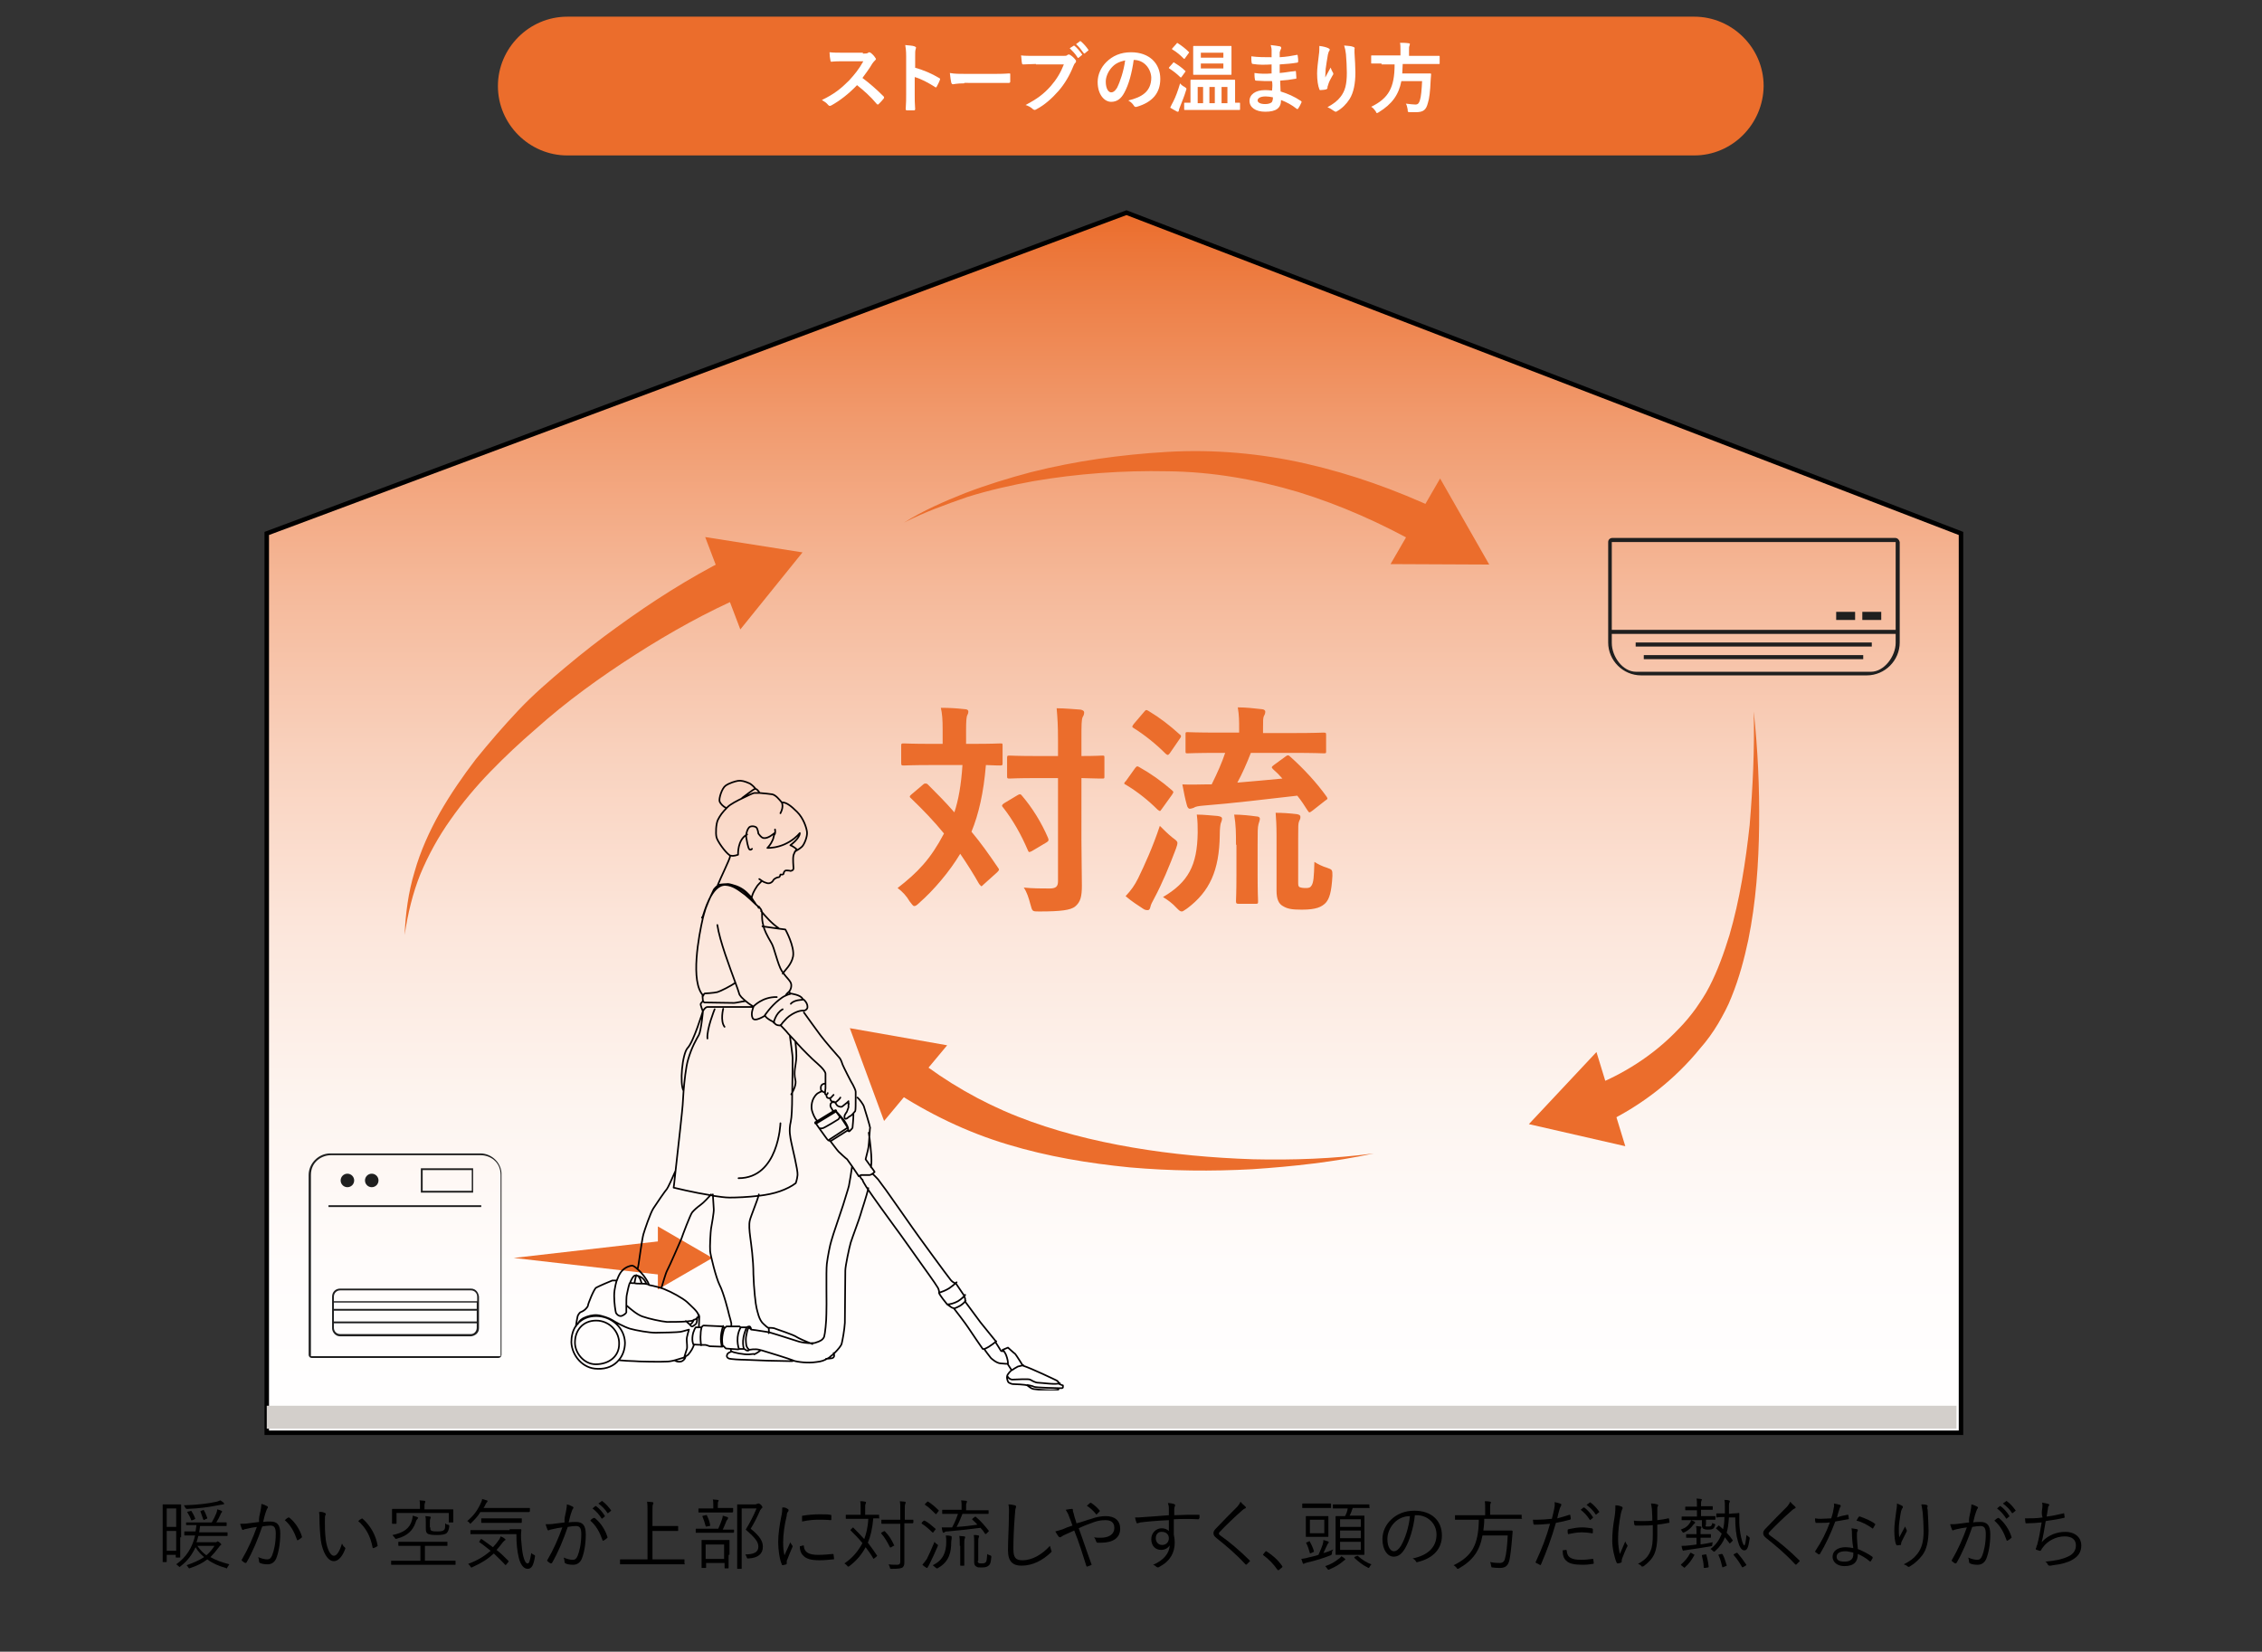
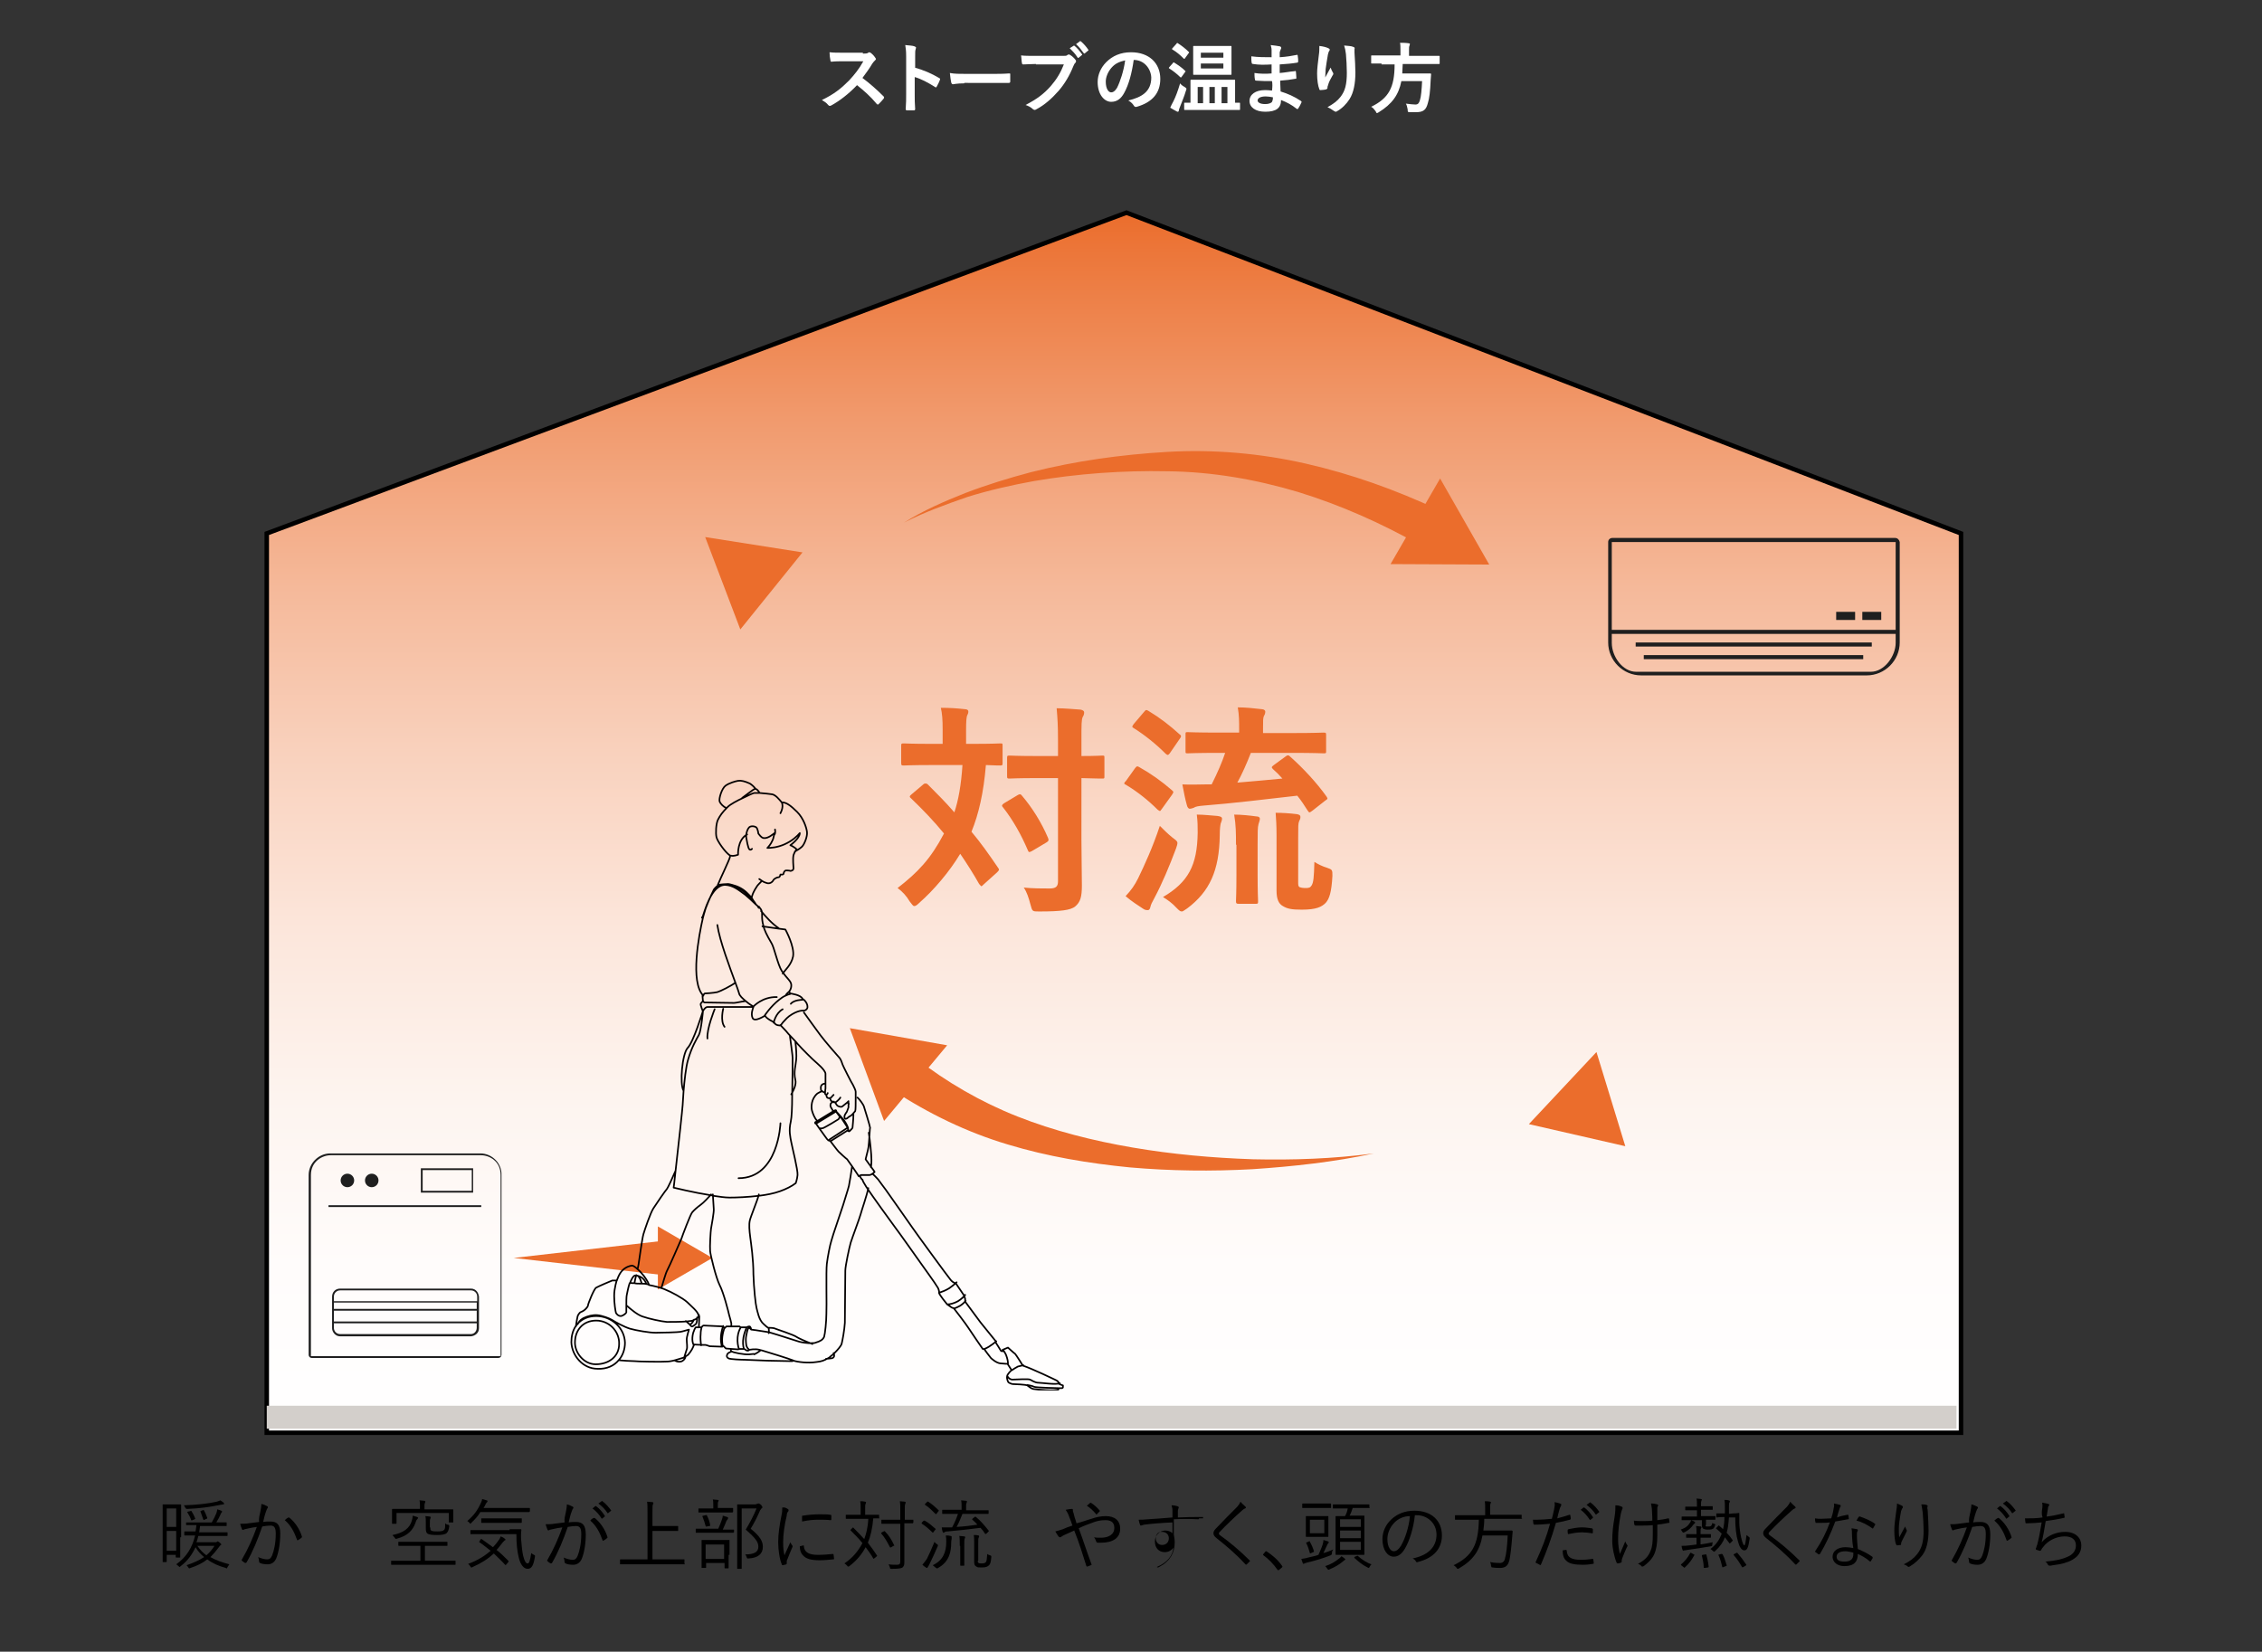
<svg xmlns="http://www.w3.org/2000/svg" xmlns:xlink="http://www.w3.org/1999/xlink" version="1.1" x="0px" y="0px" viewBox="0 0 502 366.6" style="enable-background:new 0 0 502 366.6;" xml:space="preserve">
  <rect x="0" y="0" width="502" height="366.6" fill="#333333" stroke="none" />
  <style type="text/css">
	.st0{fill:#EB6D2C;}
	.st1{fill:url(#SVGID_1_);stroke:#000000;stroke-miterlimit:10;}
	.st2{fill:#1F1F1F;}
	.st3{fill:none;}
	.st4{fill:#D3CFCB;}
	.st5{fill:#FFFFFF;}
	
		.st6{clip-path:url(#SVGID_3_);fill:none;stroke:#040000;stroke-width:0.364;stroke-linecap:round;stroke-linejoin:round;stroke-miterlimit:10;}
	.st7{enable-background:new    ;}
</style>
  <g id="長方形_1_xA0_画像_1_">
</g>
  <g id="_x31_1313_xA0_画像_1_">
-     <path class="st0" d="M376,34.5H125.9c-8.4,0-15.4-6.9-15.4-15.4v0c0-8.4,6.9-15.4,15.4-15.4H376c8.4,0,15.4,6.9,15.4,15.4v0   C391.3,27.6,384.4,34.5,376,34.5z" />
    <g>
      <linearGradient id="SVGID_1_" gradientUnits="userSpaceOnUse" x1="247.224" y1="318.045" x2="247.224" y2="47.187">
        <stop offset="0" style="stop-color:#FFFFFF" />
        <stop offset="0.137" style="stop-color:#FFFCFB" />
        <stop offset="0.275" style="stop-color:#FDF4EF" />
        <stop offset="0.413" style="stop-color:#FCE6DB" />
        <stop offset="0.552" style="stop-color:#F9D2BE" />
        <stop offset="0.692" style="stop-color:#F5B99A" />
        <stop offset="0.831" style="stop-color:#F19A6D" />
        <stop offset="0.969" style="stop-color:#EC7639" />
        <stop offset="1" style="stop-color:#EB6D2C" />
      </linearGradient>
      <polygon class="st1" points="435.2,318 59.2,318 59.2,118.4 250,47.2 435.2,118.4   " />
      <path class="st2" d="M420.6,119.4h-62.8c-0.5,0-0.9,0.4-0.9,0.9v22.3c0,4,3.3,7.3,7.3,7.3h50.1c4,0,7.3-3.3,7.3-7.3v-22.3    C421.5,119.8,421.1,119.4,420.6,119.4z M357.7,120.3h63v19.5h-63V120.3z M415.2,149.1h-52.1c-3,0-5.4-3.4-5.4-6.4v-2h63v2    C420.7,145.6,418.2,149.1,415.2,149.1z" />
      <rect x="363" y="142.6" class="st2" width="52.4" height="0.9" />
      <rect x="364.8" y="145.4" class="st2" width="48.7" height="0.9" />
      <rect x="413.3" y="135.8" class="st2" width="4.2" height="1.8" />
      <rect x="407.5" y="135.8" class="st2" width="4.2" height="1.8" />
    </g>
    <g>
      <path class="st3" d="M377.4,182.6" />
    </g>
    <g>
      <path class="st3" d="M377.4,155.2" />
    </g>
    <g>
      <g>
-         <path class="st0" d="M89.8,207.5c0.2-4.7,0.8-9.4,2.2-14c1.3-4.6,3.3-9,5.6-13.1c2.4-4.2,5.1-8.1,8-11.9c3-3.7,6.1-7.3,9.4-10.8     c3.3-3.5,6.9-6.6,10.6-9.7c3.7-3.1,7.4-6,11.3-8.8c7.7-5.6,15.8-10.8,24.5-15.2l3.8,8.2c-8.3,3.6-16.4,8.1-24.2,13.1     c-7.8,5-15.3,10.4-22.1,16.5c-3.5,3-6.9,6.2-10.1,9.5c-3.2,3.3-6.2,6.9-8.8,10.6c-2.7,3.8-4.9,7.8-6.7,12.1     C91.6,198.2,90.5,202.8,89.8,207.5z" />
        <g>
          <polygon class="st0" points="164.3,139.7 178.1,122.6 156.5,119.2     " />
        </g>
      </g>
    </g>
    <g>
      <g>
        <polygon class="st0" points="114,279.2 148,275.3 148,283.1    " />
        <g>
          <polygon class="st0" points="146,286.2 158.1,279.2 146,272.2     " />
        </g>
      </g>
    </g>
    <g>
      <path class="st0" d="M204.9,174.1c0.2-0.2,0.4-0.2,0.5-0.2s0.3,0,0.5,0.2c2,2,4,4,5.9,6.2c0.9-2.7,1.5-6,1.8-10.5h-6.9    c-4.3,0-5.8,0.1-6.1,0.1c-0.5,0-0.6,0-0.6-0.6v-3.8c0-0.5,0.1-0.5,0.6-0.5c0.3,0,1.8,0.1,6.1,0.1h2.5v-3.2c0-2.2-0.1-3.5-0.4-4.8    c1.9,0,3.5,0.1,5.3,0.3c0.5,0,0.8,0.2,0.8,0.5c0,0.4-0.1,0.6-0.3,1c-0.1,0.4-0.2,1.1-0.2,3v3.2h1.5c4.4,0,5.8-0.1,6.1-0.1    c0.5,0,0.5,0,0.5,0.5v3.8c0,0.5,0,0.6-0.5,0.6c-0.2,0-1.1,0-3.2-0.1c-0.5,6.1-1.6,10.9-3.2,14.8c2.1,2.5,4,5.2,5.9,8    c0.3,0.4,0.3,0.5-0.2,1l-3,2.7c-0.2,0.2-0.4,0.4-0.5,0.4s-0.2-0.2-0.5-0.5c-1.3-2.3-2.7-4.5-4.2-6.7c-2.4,4-5.9,8.1-9.1,10.9    c-0.5,0.5-0.8,0.7-1.1,0.7c-0.3,0-0.5-0.4-1-1c-0.7-1.2-1.6-2.2-2.7-3c4.5-3.5,7.3-6.4,10.3-12.1c-2.2-2.7-4.6-5.2-7.3-7.8    c-0.4-0.3-0.4-0.5,0.1-0.9L204.9,174.1z M225.8,176.5c0.5-0.3,0.7-0.3,1,0.1c2.3,2.7,4.3,5.9,5.8,9.4c0.2,0.5,0.1,0.7-0.4,1    l-3.2,1.9c-0.6,0.3-0.7,0.3-0.9-0.2c-1.5-3.5-3.3-6.7-5.5-9.5c-0.4-0.4-0.2-0.6,0.2-0.9L225.8,176.5z M240,186.4    c0,3.5,0.1,7.3,0.1,10.1c0,2.5-0.3,3.7-1.5,4.7c-1,0.8-3.1,1.1-8,1.1c-1.5,0-1.5,0-1.9-1.5c-0.4-1.5-0.8-2.8-1.5-3.8    c2,0.2,4.2,0.2,5.7,0.2c1.4,0,1.9-0.4,1.9-1.6v-22.9H230c-4.2,0-5.6,0.1-5.9,0.1c-0.5,0-0.6,0-0.6-0.5v-4.1c0-0.5,0.1-0.5,0.6-0.5    c0.3,0,1.7,0.1,5.9,0.1h4.8v-3.5c0-3.2-0.1-4.8-0.3-7.1c1.8,0,3.7,0.2,5.3,0.3c0.5,0.1,0.8,0.3,0.8,0.6c0,0.4-0.1,0.7-0.3,1    c-0.3,0.6-0.3,1.7-0.3,5v3.7c3.2,0,4.4-0.1,4.6-0.1c0.5,0,0.5,0,0.5,0.5v4.1c0,0.5,0,0.5-0.5,0.5c-0.2,0-1.5,0-4.6-0.1V186.4z" />
      <path class="st0" d="M251.9,170.5c0.4-0.5,0.5-0.5,1-0.2c2.5,1.4,4.9,3.1,7.2,5.1c0.2,0.2,0.3,0.3,0.3,0.4c0,0.1-0.1,0.3-0.3,0.6    l-2.3,3.2c-0.2,0.2-0.2,0.4-0.4,0.4c-0.1,0-0.2-0.1-0.5-0.3c-2.1-2.1-4.5-4-7-5.5c-0.2-0.1-0.4-0.2-0.4-0.3c0-0.2,0.2-0.4,0.4-0.6    L251.9,170.5z M252.6,194.9c1.4-2.9,3.2-6.8,4.8-11.6c0.7,0.7,1.8,1.8,2.8,2.6c0.8,0.6,1.1,0.8,1.1,1.2c0,0.3-0.1,0.6-0.3,1.2    c-1.5,4-3.1,7.8-4.8,11c-0.5,0.9-0.8,1.5-0.9,2c-0.1,0.4-0.2,0.7-0.6,0.7c-0.2,0-0.6,0-1-0.3c-1.2-0.8-2.5-1.6-3.9-2.8    C251.1,197.5,251.8,196.5,252.6,194.9z M253.9,158c0.4-0.5,0.5-0.5,1-0.2c2.5,1.5,4.7,3.2,6.9,5.2c0.2,0.1,0.3,0.3,0.3,0.4    c0,0.2-0.1,0.3-0.3,0.6l-2.2,3.2c-0.4,0.5-0.5,0.4-0.9,0.1c-2.2-2.2-4.7-4.2-7.1-5.7c-0.2-0.1-0.3-0.2-0.3-0.3    c0-0.2,0.1-0.3,0.3-0.6L253.9,158z M265.8,184.8c0-1.3,0-2.5-0.2-4c1.6,0,3.1,0.2,4.6,0.3c0.6,0.1,1,0.2,1,0.6    c0,0.4-0.2,0.8-0.3,1.1c-0.1,0.5-0.2,1.2-0.2,2.5c-0.1,8-2.3,12.6-7.2,16.3c-0.6,0.4-1,0.7-1.2,0.7c-0.4,0-0.6-0.2-1.2-0.8    c-0.9-1-2-1.8-3-2.4C263.7,195.8,265.7,192.1,265.8,184.8z M285.3,167.9c0.5-0.4,0.7-0.3,1.1,0.1c2.8,2.5,5.8,5.7,8,8.8    c0.3,0.5,0.3,0.5-0.3,0.9l-2.8,2.2c-0.3,0.2-0.5,0.4-0.7,0.4c-0.1,0-0.2-0.1-0.4-0.4c-0.7-1.1-1.4-2.2-2.3-3.3    c-7,0.8-14.4,1.7-20.8,2.2c-1.1,0.1-1.8,0.2-2.2,0.5c-0.3,0.1-0.6,0.2-0.9,0.2c-0.2,0-0.5-0.3-0.6-0.8c-0.4-1.4-0.7-3-1-4.6    c2.1,0.1,3.4,0,5,0c0.5,0,1,0,1.5,0c1.3-2.6,2.3-4.9,3-7h-1.4c-4.9,0-6.5,0.1-6.9,0.1c-0.5,0-0.5,0-0.5-0.5V163    c0-0.5,0-0.5,0.5-0.5c0.3,0,2,0.1,6.9,0.1h4.5v-0.8c0-1.7,0-3-0.3-4.8c1.8,0,3.5,0.2,5.3,0.4c0.5,0,0.8,0.3,0.8,0.5    c0,0.4-0.1,0.7-0.3,1c-0.2,0.5-0.2,0.9-0.2,2.8v1h6.5c4.9,0,6.6-0.1,6.9-0.1c0.5,0,0.6,0,0.6,0.5v3.6c0,0.5,0,0.5-0.6,0.5    c-0.3,0-2-0.1-6.9-0.1h-9.2c-0.9,2.3-1.9,4.6-3,6.6c3.5-0.3,7-0.6,10-0.9c-0.7-0.8-1.4-1.5-2.1-2.1c-0.4-0.4-0.3-0.5,0.2-0.9    L285.3,167.9z M274.3,187.5c0-2.5,0-4.3-0.4-6.7c1.5,0,3.5,0.2,4.9,0.4c0.5,0,0.8,0.2,0.8,0.5c0,0.4-0.2,0.8-0.3,1.2    c-0.2,0.7-0.2,1.8-0.2,4.5v6.8c0,3.9,0.1,5.5,0.1,5.8c0,0.5,0,0.6-0.5,0.6h-3.8c-0.5,0-0.6-0.1-0.6-0.6c0-0.3,0.1-1.9,0.1-5.8    V187.5z M288.1,195.7c0,0.7,0,1,0.3,1.2c0.3,0.1,0.6,0.2,1.4,0.2c0.7,0,1-0.1,1.3-0.6c0.4-0.7,0.5-1.7,0.6-5.2    c0.8,0.5,1.8,1,2.8,1.3c1.2,0.4,1.2,0.5,1.2,1.8c-0.2,3.7-0.7,5.1-1.5,6c-0.9,0.9-2.1,1.5-5.3,1.5c-2.3,0-3.2-0.2-4.2-0.8    c-0.9-0.5-1.4-1.5-1.4-3.4v-12.2c0-2.4-0.1-3.7-0.2-5.1c1.4,0,3.1,0.1,4.7,0.3c0.6,0.1,0.8,0.3,0.8,0.6c0,0.4-0.1,0.6-0.3,1    c-0.2,0.5-0.2,1-0.2,3.8V195.7z" />
    </g>
    <g>
      <path d="M40,341.2c0,3.6,0,4.3,0,4.4c0,0.1,0,0.1-0.2,0.1h-0.6c-0.1,0-0.2,0-0.2-0.1v-0.5H37v1.5c0,0.1,0,0.1-0.1,0.1h-0.7    c-0.1,0-0.1,0-0.1-0.1c0-0.1,0-0.9,0-4.8v-4c0-2.8,0-3.6,0-3.8c0-0.1,0-0.1,0.1-0.1c0.1,0,0.4,0,1.4,0h1.2c0.9,0,1.2,0,1.2,0    c0.1,0,0.2,0,0.2,0.1c0,0.1,0,0.8,0,3.2V341.2z M39.1,334.8H37v4.1h2.1V334.8z M39.1,339.8H37v4.4h2.1V339.8z M47.8,342.3    c0.2,0,0.3,0,0.3-0.1c0.1,0,0.1-0.1,0.2-0.1c0.1,0,0.2,0.1,0.5,0.3c0.2,0.2,0.3,0.3,0.3,0.4c0,0.1,0,0.1-0.2,0.2    c-0.1,0.1-0.2,0.2-0.4,0.5c-0.6,0.8-1.2,1.5-1.8,2.1c1.2,0.7,2.7,1.2,4.2,1.6c-0.1,0.2-0.3,0.4-0.4,0.6c-0.1,0.2-0.1,0.3-0.2,0.3    c-0.1,0-0.1,0-0.2-0.1c-1.5-0.4-2.9-1-4.1-1.9c-1,0.8-2.2,1.4-3.7,1.9c-0.1,0-0.2,0.1-0.3,0.1c-0.1,0-0.1-0.1-0.2-0.2    c-0.1-0.2-0.3-0.4-0.4-0.5c1.5-0.5,2.8-1.1,3.9-1.8c-0.7-0.6-1.4-1.3-1.9-2.2c-0.7,1.5-1.7,3-3.3,4.2c-0.1,0.1-0.2,0.2-0.2,0.2    c-0.1,0-0.1-0.1-0.3-0.2c-0.2-0.2-0.3-0.3-0.5-0.4c2.3-1.6,3.6-3.8,4.2-6.4c-1.7,0-2.2,0-2.3,0c-0.1,0-0.1,0-0.1-0.1v-0.6    c0-0.2,0-0.2,0.1-0.2c0.1,0,0.7,0,2.3,0h0.1c0.1-0.5,0.1-0.9,0.2-1.4c-1.6,0-2.1,0-2.2,0c-0.1,0-0.1,0-0.1-0.1V338    c0-0.1,0-0.1,0.1-0.1c0.1,0,0.6,0,2.3,0H47c0.4-0.7,0.7-1.3,1-2c0.1-0.3,0.2-0.6,0.2-0.9c0.4,0.1,0.7,0.2,0.9,0.3    c0.1,0.1,0.2,0.1,0.2,0.2c0,0.1-0.1,0.1-0.1,0.2c-0.1,0.1-0.2,0.2-0.2,0.3c-0.3,0.7-0.6,1.3-1,1.9c1.5,0,2.1,0,2.2,0    c0.1,0,0.1,0,0.1,0.1v0.6c0,0.1,0,0.1-0.1,0.1c-0.1,0-0.6,0-2.3,0h-3.5c-0.1,0.5-0.1,1-0.2,1.4H48c1.7,0,2.3,0,2.4,0    c0.1,0,0.1,0,0.1,0.1v0.6c0,0.1,0,0.1-0.1,0.1c-0.1,0-0.7,0-2.4,0h-4c-0.1,0.5-0.2,0.9-0.4,1.4H47.8z M49.5,333.9    c-0.1,0-0.3,0.1-0.6,0.1c-2.5,0.5-4.6,0.8-7.3,0.9c-0.3,0-0.3,0-0.5-0.3c-0.1-0.2-0.2-0.4-0.3-0.5c3.1-0.1,5.5-0.4,7.3-0.8    c0.3-0.1,0.6-0.2,0.8-0.3c0.3,0.2,0.6,0.4,0.7,0.5c0.1,0.1,0.1,0.1,0.1,0.2C49.8,333.8,49.7,333.9,49.5,333.9z M42.2,335.4    c0.2-0.1,0.2-0.1,0.3,0c0.3,0.5,0.6,1,0.8,1.6c0.1,0.1,0,0.1-0.1,0.2l-0.5,0.2c-0.2,0.1-0.2,0.1-0.3-0.1c-0.2-0.6-0.5-1.1-0.8-1.6    c-0.1-0.1-0.1-0.1,0.1-0.2L42.2,335.4z M43.8,343.1c0.6,0.9,1.3,1.6,2,2.1c0.7-0.6,1.3-1.3,1.8-2.1H43.8z M45,335.2    c0.2-0.1,0.2-0.1,0.3,0.1c0.3,0.5,0.5,1.1,0.7,1.6c0,0.1,0,0.2-0.2,0.2l-0.4,0.2c-0.2,0.1-0.2,0.1-0.3-0.1    c-0.2-0.6-0.4-1.1-0.6-1.7c-0.1-0.1,0-0.1,0.2-0.2L45,335.2z" />
      <path d="M57.8,335.4c0.1-0.6,0.2-1,0.2-1.6c0.5,0.1,0.9,0.3,1.3,0.5c0.2,0.1,0.2,0.3,0.1,0.4c-0.1,0.1-0.2,0.3-0.3,0.6    c-0.3,0.8-0.5,1.6-0.7,2.5c0.5-0.1,1.2-0.1,1.6-0.1c1.5,0,2.2,0.7,2.2,2.7c0,2.2-0.4,4.3-0.9,5.5c-0.4,0.9-1.1,1.3-1.9,1.3    c-0.7,0-1.3-0.1-1.7-0.3c-0.1-0.1-0.2-0.1-0.2-0.3c0-0.3-0.1-0.7-0.2-1c0.7,0.3,1.4,0.5,2,0.5c0.5,0,0.8-0.2,1.1-0.9    c0.4-1,0.8-2.7,0.8-4.8c0-1.3-0.3-1.8-1.2-1.8c-0.5,0-1.2,0.1-1.8,0.2c-1,2.9-2.1,5.6-3.5,8c-0.1,0.1-0.2,0.1-0.3,0.1    c-0.2-0.1-0.5-0.3-0.7-0.5c-0.1-0.1-0.1-0.2,0-0.3c1.4-2.4,2.4-4.7,3.3-7.2c-0.7,0.1-1.4,0.2-2.2,0.4c-0.3,0.1-0.6,0.1-0.7,0.2    c-0.2,0.1-0.3,0.1-0.4-0.1c-0.1-0.3-0.3-0.7-0.4-1.2c0.6,0,1.3,0,1.8-0.1c0.9-0.1,1.6-0.2,2.4-0.3C57.4,337,57.6,336.3,57.8,335.4    z M64,336.8c0.1,0,0.2,0,0.3,0.1c1.2,1,2.2,2.5,2.7,4.1c0,0.1,0.1,0.2-0.1,0.3c-0.2,0.2-0.5,0.4-0.7,0.5c-0.1,0.1-0.3,0.1-0.3-0.1    c-0.6-1.7-1.4-3.2-2.7-4.3C63.5,337.1,63.8,336.9,64,336.8z" />
-       <path d="M72.1,335.8c0.1,0.1,0.2,0.1,0.2,0.2c0,0.1,0,0.2-0.1,0.3c-0.1,0.2-0.1,0.7-0.1,1.6c0,1.1,0,2.1,0.2,3.9    c0.3,2,1,3.5,1.8,3.5c0.7,0,1.3-1.1,1.8-2.7c0.2,0.4,0.3,0.6,0.6,0.8c0.1,0.1,0.2,0.3,0.1,0.4c-0.5,1.4-1.4,2.7-2.5,2.7    c-1.4,0-2.5-2-2.9-4.6c-0.2-1.7-0.3-3.6-0.3-4.7c0-0.6,0-1.1-0.1-1.6C71.2,335.5,71.7,335.6,72.1,335.8z M80.2,337.1    c0.1-0.1,0.2-0.1,0.3,0c1.7,1.5,2.9,3.6,3.3,5.9c0,0.1,0,0.2-0.1,0.2c-0.3,0.2-0.5,0.3-0.8,0.4c-0.1,0-0.2,0-0.2-0.1    c-0.5-2.6-1.5-4.4-3.2-5.9C79.8,337.3,80,337.2,80.2,337.1z" />
      <path d="M101.1,347.2c0,0.1,0,0.1-0.1,0.1c-0.1,0-0.6,0-2.2,0h-9.7c-1.6,0-2.2,0-2.2,0c-0.1,0-0.1,0-0.1-0.1v-0.7    c0-0.1,0-0.1,0.1-0.1c0.1,0,0.6,0,2.2,0h4.2v-3.3H91c-1.7,0-2.3,0-2.4,0c-0.1,0-0.2,0-0.2-0.1v-0.7c0-0.1,0-0.1,0.2-0.1    c0.1,0,0.7,0,2.4,0h5.8c1.7,0,2.3,0,2.4,0c0.1,0,0.1,0,0.1,0.1v0.7c0,0.1,0,0.1-0.1,0.1c-0.1,0-0.7,0-2.4,0h-2.5v3.3h4.5    c1.6,0,2.2,0,2.2,0c0.1,0,0.1,0,0.1,0.1V347.2z M100.6,336.2c0,1.3,0,1.5,0,1.6c0,0.1,0,0.1-0.1,0.1h-0.8c-0.1,0-0.1,0-0.1-0.1v-2    H88v2.3c0,0.1,0,0.1-0.1,0.1h-0.8c-0.1,0-0.1,0-0.1-0.1c0-0.1,0-0.3,0-1.7v-0.5c0-0.5,0-0.7,0-0.8c0-0.1,0-0.2,0.1-0.2    c0.1,0,0.7,0,2.4,0h3.7v-0.6c0-0.4,0-0.9-0.1-1.3c0.4,0,0.8,0.1,1.1,0.1c0.1,0,0.2,0.1,0.2,0.2c0,0.1-0.1,0.2-0.1,0.3    c-0.1,0.2-0.1,0.4-0.1,0.8v0.6h3.9c1.7,0,2.3,0,2.4,0c0.1,0,0.1,0,0.1,0.2c0,0.1,0,0.3,0,0.7V336.2z M92.5,337.3    c-0.1,0.1-0.2,0.4-0.3,0.7c-0.6,1.7-1.8,2.9-4.1,3.5c-0.3,0.1-0.3,0.1-0.5-0.2c-0.2-0.3-0.4-0.4-0.5-0.6c2.5-0.5,3.8-1.5,4.3-3.2    c0.1-0.4,0.2-0.8,0.2-1.1c0.4,0.1,0.7,0.2,1,0.3c0.1,0.1,0.2,0.1,0.2,0.2C92.7,337.1,92.6,337.2,92.5,337.3z M95.5,339    c0,0.4,0,0.6,0.2,0.7c0.3,0.2,0.7,0.2,1.4,0.2c0.8,0,1.2-0.1,1.4-0.3c0.3-0.2,0.3-0.6,0.3-1.5c0.2,0.2,0.4,0.3,0.6,0.3    c0.3,0.1,0.3,0.1,0.3,0.4c-0.1,0.8-0.3,1.2-0.6,1.5c-0.4,0.3-1.2,0.4-2.1,0.4c-1.1,0-1.8-0.1-2.1-0.3c-0.3-0.2-0.4-0.5-0.4-1.2    v-1.1c0-0.8,0-1.2-0.1-1.6c0.4,0,0.7,0.1,1,0.1c0.1,0,0.2,0.1,0.2,0.2c0,0.1-0.1,0.2-0.1,0.3c-0.1,0.2-0.1,0.4-0.1,1V339z" />
      <path d="M117.5,335.5c0,0.1,0,0.1-0.1,0.1c-0.1,0-0.6,0-2.4,0h-8.4c-0.5,0.9-1.2,1.6-2,2.4c-0.1,0.1-0.2,0.2-0.2,0.2    c-0.1,0-0.1-0.1-0.2-0.2c-0.2-0.2-0.3-0.3-0.5-0.4c1.5-1.3,2.3-2.4,3.1-4.2c0.1-0.2,0.2-0.5,0.2-0.7c0.4,0.1,0.7,0.2,1,0.3    c0.1,0,0.2,0.1,0.2,0.2s-0.1,0.1-0.1,0.2c-0.1,0.1-0.2,0.2-0.3,0.4c-0.1,0.3-0.3,0.6-0.5,0.9h7.8c1.7,0,2.3,0,2.4,0    c0.1,0,0.1,0,0.1,0.1V335.5z M106.6,341.7c0.1-0.1,0.2-0.1,0.3-0.1c0.8,0.6,1.7,1.2,2.5,1.8c0.5-0.5,0.9-1,1.3-1.6    c0.2-0.2,0.3-0.5,0.4-0.8c0.3,0.1,0.7,0.3,0.9,0.5c0.1,0.1,0.2,0.2,0.2,0.2c0,0.1-0.1,0.2-0.2,0.2c-0.1,0.1-0.2,0.2-0.4,0.4    c-0.5,0.6-0.9,1.2-1.4,1.7c0.9,0.7,1.7,1.5,2.6,2.4c0.1,0.1,0.1,0.2,0,0.3l-0.4,0.5c-0.2,0.2-0.2,0.2-0.3,0.1    c-0.8-0.9-1.7-1.7-2.5-2.5c-1.3,1.2-2.7,2.1-4.7,3c-0.1,0.1-0.2,0.1-0.3,0.1c-0.1,0-0.1-0.1-0.2-0.2c-0.1-0.2-0.3-0.4-0.5-0.6    c2.2-0.8,3.7-1.8,5-2.9c-0.8-0.6-1.6-1.3-2.5-1.9c-0.1-0.1-0.1-0.1,0.1-0.3L106.6,341.7z M113.1,339.4c1.7,0,2.3,0,2.4,0    c0.1,0,0.2,0,0.2,0.2c-0.1,0.9-0.1,1.8,0,2.6c0.1,1.2,0.2,2.2,0.4,3.1c0.3,1.2,0.6,1.7,1,1.7c0.3,0,0.5-0.4,0.8-2.3    c0.2,0.2,0.4,0.3,0.6,0.4c0.2,0.1,0.3,0.1,0.2,0.5c-0.3,1.8-0.7,2.6-1.6,2.6c-0.8,0-1.6-0.8-2-2.6c-0.3-1.3-0.5-2.8-0.5-5.1h-7.7    c-1.7,0-2.3,0-2.4,0c-0.1,0-0.1,0-0.1-0.1v-0.7c0-0.1,0-0.1,0.1-0.1c0.1,0,0.7,0,2.4,0H113.1z M115.8,337.8c0,0.1,0,0.2-0.1,0.2    c-0.1,0-0.6,0-2.3,0h-4.3c-1.6,0-2.2,0-2.2,0c-0.1,0-0.1,0-0.1-0.2v-0.7c0-0.1,0-0.1,0.1-0.1c0.1,0,0.6,0,2.2,0h4.3    c1.6,0,2.2,0,2.3,0c0.1,0,0.1,0,0.1,0.1V337.8z" />
      <path d="M125.6,335.5c0.1-0.6,0.2-1,0.2-1.6c0.5,0.1,0.9,0.3,1.3,0.5c0.2,0.1,0.2,0.3,0.1,0.4c-0.1,0.1-0.2,0.3-0.3,0.6    c-0.3,0.8-0.5,1.6-0.7,2.5c0.5-0.1,1.2-0.1,1.6-0.1c1.5,0,2.2,0.7,2.2,2.8c0,2.2-0.4,4.2-0.9,5.4c-0.4,0.9-1.1,1.3-1.9,1.3    c-0.7,0-1.3-0.1-1.7-0.3c-0.1-0.1-0.2-0.1-0.2-0.3c0-0.3-0.1-0.7-0.2-1c0.7,0.3,1.4,0.5,2,0.5c0.5,0,0.8-0.2,1.1-0.9    c0.4-1,0.8-2.7,0.8-4.8c0-1.3-0.3-1.8-1.2-1.8c-0.5,0-1.2,0.1-1.8,0.2c-1,2.9-2.1,5.6-3.5,8c-0.1,0.1-0.2,0.1-0.3,0.1    c-0.2-0.1-0.5-0.3-0.7-0.5c-0.1-0.1-0.1-0.2,0-0.3c1.4-2.4,2.4-4.7,3.3-7.2c-0.7,0.1-1.4,0.2-2.2,0.4c-0.3,0.1-0.6,0.1-0.7,0.2    c-0.2,0.1-0.3,0.1-0.4-0.1c-0.1-0.3-0.3-0.7-0.4-1.2c0.6,0,1.3,0,1.8-0.1c0.9-0.1,1.6-0.2,2.4-0.3    C125.2,337.1,125.4,336.4,125.6,335.5z M131.8,336.9c0.1,0,0.2,0,0.3,0.1c1.2,1,2.2,2.5,2.7,4.1c0,0.1,0.1,0.2-0.1,0.3    c-0.2,0.2-0.5,0.4-0.7,0.5c-0.1,0.1-0.3,0.1-0.3-0.1c-0.6-1.7-1.4-3.2-2.7-4.3C131.2,337.2,131.5,337,131.8,336.9z M132.1,334.3    c0.1-0.1,0.1,0,0.2,0c0.7,0.5,1.4,1.3,1.9,2.1c0.1,0.1,0,0.1,0,0.2l-0.5,0.4c-0.1,0.1-0.2,0.1-0.2,0c-0.5-0.8-1.2-1.6-2-2.2    L132.1,334.3z M133.5,333.2c0.1-0.1,0.1-0.1,0.2,0c0.7,0.5,1.4,1.3,1.9,2c0.1,0.1,0,0.1-0.1,0.2l-0.5,0.4c-0.1,0.1-0.1,0.1-0.2,0    c-0.4-0.7-1.2-1.5-2-2.1L133.5,333.2z" />
      <path d="M152,347.1c0,0.1,0,0.1-0.1,0.1c-0.1,0-0.6,0-2.2,0h-9.8c-1.6,0-2.2,0-2.2,0c-0.1,0-0.1,0-0.1-0.1v-0.9    c0-0.1,0-0.1,0.1-0.1c0.1,0,0.6,0,2.2,0h3.8v-10.4c0-1.3,0-1.8-0.1-2.4c0.4,0,0.9,0.1,1.2,0.1c0.1,0,0.2,0.1,0.2,0.2    c0,0.1,0,0.2-0.1,0.3c-0.1,0.2-0.1,0.6-0.1,1.6v3.2h3.4c1.6,0,2.2,0,2.2,0c0.1,0,0.1,0,0.1,0.1v0.9c0,0.1,0,0.1-0.1,0.1    c-0.1,0-0.6,0-2.2,0h-3.4v6.3h4.8c1.6,0,2.2,0,2.2,0c0.1,0,0.1,0,0.1,0.1V347.1z" />
      <path d="M162.8,340.1c0,0.1,0,0.1-0.1,0.1c-0.1,0-0.6,0-2.2,0h-3.8c-1.6,0-2.1,0-2.2,0c-0.1,0-0.1,0-0.1-0.1v-0.7    c0-0.1,0-0.1,0.1-0.1c0.1,0,0.6,0,2.2,0h2.7c0.4-0.9,0.6-1.4,0.8-2c0.1-0.3,0.2-0.6,0.2-0.9c0.3,0.1,0.7,0.2,1,0.3    c0.1,0.1,0.2,0.1,0.2,0.2c0,0.1-0.1,0.2-0.1,0.3c-0.1,0.1-0.2,0.2-0.3,0.4c-0.2,0.6-0.5,1.2-0.8,1.9h0.2c1.6,0,2.1,0,2.2,0    c0.1,0,0.1,0,0.1,0.1V340.1z M162.6,335.6c0,0.1,0,0.1-0.1,0.1c-0.1,0-0.6,0-2.1,0h-3.2c-1.5,0-2,0-2.1,0c-0.1,0-0.1,0-0.1-0.1    v-0.7c0-0.1,0-0.1,0.1-0.1c0.1,0,0.6,0,2.1,0h1.1v-0.5c0-0.7,0-1.1-0.1-1.5c0.4,0,0.7,0.1,1.1,0.1c0.1,0,0.2,0.1,0.2,0.1    c0,0.1-0.1,0.2-0.1,0.3c-0.1,0.1-0.1,0.4-0.1,0.9v0.5h1.2c1.5,0,2,0,2.1,0c0.1,0,0.1,0,0.1,0.1V335.6z M161.7,345.1    c0,2.4,0,2.8,0,2.8c0,0.1,0,0.2-0.1,0.2h-0.7c-0.1,0-0.1,0-0.1-0.2v-1h-4.1v1c0,0.1,0,0.1-0.1,0.1h-0.8c-0.1,0-0.1,0-0.1-0.1    c0-0.1,0-0.5,0-2.9v-1.3c0-1.3,0-1.7,0-1.8c0-0.1,0-0.1,0.1-0.1s0.5,0,1.9,0h2.2c1.3,0,1.8,0,1.9,0c0.1,0,0.1,0,0.1,0.1    c0,0.1,0,0.5,0,1.6V345.1z M156.6,336.3c0.2-0.1,0.3,0,0.3,0.1c0.3,0.6,0.6,1.3,0.7,2.1c0,0.2,0,0.2-0.2,0.2l-0.5,0.1    c-0.2,0.1-0.2,0-0.3-0.1c-0.2-0.7-0.4-1.4-0.7-2.1c-0.1-0.1-0.1-0.1,0.2-0.2L156.6,336.3z M160.7,342.8h-4.1v3.2h4.1V342.8z     M167.8,333.8c0.2,0,0.4,0,0.4-0.1c0.1,0,0.1,0,0.2,0c0.1,0,0.2,0.1,0.5,0.3c0.2,0.3,0.3,0.4,0.3,0.5c0,0.1,0,0.2-0.1,0.2    c-0.1,0.1-0.2,0.2-0.4,0.5c-0.6,1.4-1.3,2.8-2.1,4.1c2.1,1.7,2.7,2.8,2.7,4c0,1.6-1.1,2.5-3.2,2.6c-0.3,0-0.3,0-0.4-0.3    c-0.1-0.3-0.2-0.5-0.3-0.6c1.9,0,2.9-0.5,2.9-1.7c0-1-0.5-1.8-2.8-3.8c0.9-1.5,1.7-3,2.4-4.7h-3.3v9.9c0,2.3,0,3.3,0,3.4    c0,0.1,0,0.1-0.1,0.1h-0.8c-0.1,0-0.1,0-0.1-0.1c0-0.1,0-1.1,0-3.4v-7.3c0-2.4,0-3.3,0-3.4c0-0.1,0-0.1,0.1-0.1c0.1,0,0.5,0,1.5,0    H167.8z" />
      <path d="M174.8,334.9c0.2,0.1,0.2,0.2,0.2,0.3s0,0.2-0.1,0.3c-0.2,0.2-0.3,0.5-0.3,0.9c-0.5,2-0.8,4.2-0.8,5.9    c0,1.2,0.1,2.1,0.3,2.9c0.4-1,0.8-1.7,1.3-2.9c0.1,0.3,0.3,0.5,0.4,0.7c0.1,0.1,0.1,0.1,0.1,0.2c0,0.1,0,0.2-0.1,0.3    c-0.4,0.9-0.7,1.7-1.1,2.7c-0.1,0.1-0.1,0.3-0.1,0.4c0,0.2,0,0.3,0,0.4c0,0.1,0,0.1-0.1,0.2c-0.2,0.1-0.5,0.1-0.8,0.2    c-0.1,0-0.2-0.1-0.2-0.2c-0.5-1.1-0.8-3.3-0.8-4.9c0-1.8,0.3-3.8,0.7-5.8c0.2-0.8,0.2-1.3,0.2-1.9    C174.1,334.5,174.5,334.7,174.8,334.9z M178.3,343c0.1,0,0.1,0,0.1,0.2c0.1,1.3,1.1,1.9,3.1,1.9c1.2,0,2.3-0.1,3.3-0.2    c0.1,0,0.2,0,0.2,0.2c0,0.2,0.1,0.6,0.1,0.8c0,0.2,0,0.2-0.2,0.2c-1,0.1-2,0.2-3,0.2c-1.9,0-3-0.3-3.7-1.1c-0.5-0.5-0.7-1.2-0.7-2    L178.3,343z M178,336.6c0-0.2,0-0.2,0.2-0.2c1.1-0.2,2.7-0.3,3.6-0.3c1,0,2,0,2.4,0.1c0.2,0,0.3,0,0.3,0.2c0,0.3,0,0.5,0,0.8    c0,0.1,0,0.2-0.2,0.2c-0.7-0.1-1.8-0.1-2.7-0.1c-1,0-2.2,0.1-3.6,0.4C178,337.1,178,336.8,178,336.6z" />
      <path d="M195.2,336.9c0,0.1,0,0.1-0.1,0.1c-0.1,0-0.4,0-1.3,0c-0.2,2.3-0.6,4-1.2,5.4c0.7,0.9,1.4,1.9,2,2.8    c0.1,0.1,0.1,0.1-0.1,0.3l-0.5,0.4c-0.1,0.1-0.2,0.1-0.2,0c-0.5-0.9-1.1-1.7-1.7-2.5c-0.8,1.5-1.9,2.9-3.6,4.2    c-0.1,0.1-0.2,0.1-0.3,0.1c-0.1,0-0.1-0.1-0.2-0.2c-0.2-0.2-0.4-0.4-0.6-0.5c1.9-1.3,3-2.7,4-4.5c-0.8-1-1.7-1.9-2.6-2.8    c-0.1-0.1-0.1-0.1,0-0.2l0.4-0.4c0.1-0.1,0.2-0.1,0.2,0c0.8,0.8,1.6,1.6,2.4,2.5c0.4-1.1,0.8-2.5,0.9-4.5h-2.8c-1.5,0-2,0-2.1,0    c-0.1,0-0.1,0-0.1-0.1v-0.7c0-0.1,0-0.1,0.1-0.1c0.1,0,0.6,0,2.1,0h1.1v-1.2c0-0.9,0-1.3-0.1-1.8c0.4,0,0.7,0,1.1,0.1    c0.1,0,0.2,0.1,0.2,0.2c0,0.1-0.1,0.2-0.1,0.3c-0.1,0.1-0.1,0.4-0.1,1.2v1.2h0.9c1.5,0,2,0,2.1,0c0.1,0,0.1,0,0.1,0.1V336.9z     M202.6,338c0,0.1,0,0.1-0.1,0.1c-0.1,0-0.5,0-1.8,0v5.9c0,0.9,0,1.9,0,2.7c0,0.7-0.1,0.9-0.4,1.2c-0.3,0.2-0.9,0.3-2.4,0.3    c-0.3,0-0.4,0-0.4-0.3c-0.1-0.3-0.2-0.5-0.3-0.7c0.6,0.1,1.4,0.1,1.9,0.1c0.5,0,0.7-0.2,0.7-0.7v-8.4h-2.1c-1.5,0-2,0-2,0    c-0.1,0-0.1,0-0.1-0.1v-0.7c0-0.1,0-0.1,0.1-0.1c0.1,0,0.6,0,2,0h2.1v-2c0-1,0-1.5-0.1-2.1c0.4,0,0.8,0.1,1.1,0.1    c0.1,0,0.2,0.1,0.2,0.2c0,0.1-0.1,0.2-0.1,0.3c-0.1,0.2-0.1,0.5-0.1,1.5v2c1.3,0,1.7,0,1.8,0c0.1,0,0.1,0,0.1,0.1V338z     M196.1,339.9c0.2-0.1,0.2-0.1,0.3,0c0.9,0.9,1.5,1.9,2,3c0.1,0.1,0.1,0.2-0.1,0.2l-0.5,0.3c-0.2,0.1-0.2,0.1-0.3,0    c-0.6-1.2-1.2-2.2-1.9-3c-0.1-0.1-0.1-0.1,0.1-0.3L196.1,339.9z" />
      <path d="M204.9,337.6c0.1-0.1,0.2-0.1,0.3-0.1c0.8,0.4,1.6,1.1,2.4,1.8c0.1,0.1,0.1,0.1-0.1,0.3l-0.3,0.4    c-0.1,0.2-0.2,0.2-0.3,0.1c-0.7-0.7-1.5-1.4-2.3-1.9c-0.1-0.1-0.1-0.1,0-0.3L204.9,337.6z M206.3,347.1c-0.2,0.4-0.3,0.6-0.4,0.7    c0,0.1-0.1,0.2-0.2,0.2c-0.1,0-0.1,0-0.2-0.1c-0.3-0.2-0.5-0.3-0.8-0.6c0.3-0.4,0.6-0.7,1-1.3c0.4-0.8,1-2.1,1.7-3.8    c0.1,0.2,0.3,0.4,0.5,0.5c0.3,0.2,0.3,0.2,0.2,0.5C207.5,344.6,206.9,345.9,206.3,347.1z M205.7,333.4c0.1-0.1,0.2-0.2,0.3-0.1    c0.8,0.5,1.6,1.2,2.3,1.9c0.1,0.1,0.1,0.1-0.1,0.3l-0.3,0.4c-0.1,0.2-0.2,0.2-0.3,0.1c-0.7-0.7-1.5-1.5-2.3-2    c-0.1-0.1-0.1-0.1,0.1-0.3L205.7,333.4z M211.2,341.5c0,0.2-0.1,0.4-0.1,0.8c0,2.1-0.4,4.3-2.9,5.7c-0.1,0.1-0.2,0.1-0.3,0.1    s-0.1-0.1-0.3-0.2c-0.2-0.2-0.4-0.3-0.6-0.5c2.3-1.1,3-2.9,3-5.2c0-0.5,0-0.9-0.1-1.4c0.4,0,0.7,0,1,0.1c0.2,0,0.3,0.1,0.3,0.2    S211.2,341.3,211.2,341.5z M219.4,335.9c0,0.1,0,0.1-0.1,0.1c-0.1,0-0.7,0-2.4,0h-3.3c-0.4,1-0.8,2-1.3,2.9    c1.7-0.1,3.3-0.3,4.6-0.5c-0.3-0.4-0.7-0.7-1.1-1.1c-0.1-0.1-0.1-0.1,0.1-0.3l0.4-0.3c0.1-0.1,0.2-0.1,0.3,0    c1.1,0.9,1.9,1.9,2.8,3c0.1,0.1,0.1,0.1-0.1,0.3l-0.4,0.4c-0.2,0.1-0.2,0.1-0.3,0c-0.3-0.5-0.6-0.9-1-1.3    c-2.3,0.3-4.9,0.6-7.3,0.8c-0.5,0-0.6,0.1-0.7,0.2c-0.1,0-0.1,0.1-0.2,0.1c-0.1,0-0.1-0.1-0.2-0.2c-0.1-0.3-0.2-0.7-0.2-1    c0.6,0,1.2,0,1.7,0l0.6,0c0.6-1.1,1-2.1,1.3-3h-1c-1.7,0-2.3,0-2.4,0c-0.1,0-0.1,0-0.1-0.1v-0.7c0-0.1,0-0.1,0.1-0.1    c0.1,0,0.7,0,2.4,0h1.8v-0.6c0-0.6,0-1.1-0.1-1.5c0.4,0,0.8,0.1,1.1,0.1c0.1,0,0.2,0.1,0.2,0.2c0,0.1-0.1,0.2-0.1,0.3    c-0.1,0.2-0.1,0.3-0.1,1v0.6h2.5c1.7,0,2.3,0,2.4,0c0.1,0,0.1,0,0.1,0.1V335.9z M213,343.1c0-1.1,0-1.6-0.1-2.2    c0.3,0,0.8,0.1,1.1,0.1c0.1,0,0.2,0.1,0.2,0.2c0,0.1-0.1,0.2-0.1,0.3c-0.1,0.2-0.1,0.6-0.1,1.6v2.2c0,1.5,0,2,0,2.1    c0,0.1,0,0.1-0.1,0.1h-0.7c-0.1,0-0.1,0-0.1-0.1c0-0.1,0-0.6,0-2.1V343.1z M217,346.4c0,0.3,0,0.4,0.2,0.5    c0.1,0.1,0.3,0.1,0.7,0.1c0.5,0,0.7-0.1,0.9-0.3c0.2-0.3,0.2-0.7,0.3-1.8c0.1,0.1,0.3,0.2,0.6,0.3c0.3,0.1,0.3,0.1,0.3,0.4    c-0.1,1.1-0.2,1.5-0.5,1.8c-0.3,0.3-0.7,0.5-1.6,0.5c-0.7,0-1,0-1.2-0.2c-0.3-0.1-0.5-0.4-0.5-1v-4.1c0-0.9,0-1.4-0.1-1.9    c0.4,0,0.7,0,1,0.1c0.2,0,0.2,0.1,0.2,0.2c0,0.1-0.1,0.2-0.1,0.3c-0.1,0.2-0.1,0.3-0.1,1.4V346.4z" />
-       <path d="M225.2,334.1c0.2,0.1,0.3,0.1,0.3,0.3c0,0.1-0.1,0.3-0.1,0.4c-0.1,0.2-0.1,0.7-0.2,1.8c-0.2,2.6-0.3,4.9-0.3,7.2    c0,1.9,0.5,2.5,2,2.5c2.2,0,4.4-1.3,6.1-3.2c0.1,0.4,0.2,0.7,0.3,1c0,0.1,0.1,0.2,0.1,0.2c0,0.1-0.1,0.2-0.2,0.3    c-1.8,1.7-4,2.9-6.5,2.9c-1.9,0-3-0.9-3-3.4c0-2.4,0.2-5.2,0.2-7.6c0-1.1,0.1-1.8-0.1-2.6C224.3,333.9,224.8,334,225.2,334.1z" />
      <path d="M242.2,337.1c1.1-0.4,2.2-0.6,3.2-0.6c2,0,3.2,1,3.2,2.8c0,2.1-1.7,3.1-4.2,3.1c-0.3,0-0.5,0-0.8,0    c-0.2,0-0.2-0.1-0.3-0.2c-0.1-0.3-0.2-0.6-0.5-1c0.5,0.1,1,0.1,1.5,0.1c1.7,0,3-0.7,3-2.2c0-1.4-1-1.7-2-1.7    c-1.1,0-1.9,0.2-2.7,0.5c-1.1,0.4-2.2,0.8-3.2,1.3c1,2.7,1.8,5.2,2.8,7.9c0.1,0.2,0.1,0.2-0.1,0.3c-0.3,0.1-0.5,0.2-0.8,0.3    c-0.1,0-0.1,0-0.2-0.1c-0.9-2.8-1.6-5.2-2.7-7.9c-0.8,0.4-1.4,0.6-2,0.9c-0.5,0.2-0.7,0.4-0.9,0.5c-0.1,0.1-0.2,0.1-0.3,0.1    c-0.1,0-0.2-0.1-0.3-0.2c-0.2-0.3-0.5-0.7-0.7-1.1c0.7-0.2,1.2-0.3,1.7-0.5c0.6-0.3,1.2-0.5,2.1-0.8c-0.2-0.6-0.4-1.2-0.7-1.9    c-0.2-0.6-0.4-1-0.8-1.6c0.5-0.1,1.1-0.2,1.4-0.2c0.2,0,0.2,0.1,0.2,0.3c0,0.2,0,0.3,0.1,0.5s0.1,0.5,0.3,1.1    c0.2,0.6,0.3,0.9,0.4,1.3C240.2,337.8,241.1,337.4,242.2,337.1z M241.9,333.6c0.1-0.1,0.1-0.1,0.3,0c0.6,0.4,1.2,0.9,1.8,1.6    c0.1,0.1,0.1,0.2,0,0.3c-0.2,0.2-0.4,0.4-0.6,0.6c-0.1,0.1-0.2,0-0.2-0.1c-0.6-0.7-1.2-1.3-2-1.8    C241.4,334,241.7,333.8,241.9,333.6z" />
-       <path d="M266.1,337c0,0.2-0.1,0.2-0.2,0.2c-1.8-0.1-3.5-0.1-5.4,0c0,1.1,0,2.2,0,3.4c0.1,0.5,0.2,1.1,0.2,1.8c0,2.1-0.9,4-3.3,5.3    c-0.2,0.1-0.3,0.2-0.4,0.2c-0.1,0-0.2-0.1-0.3-0.1c-0.2-0.2-0.5-0.4-0.8-0.5c2.4-1,3.6-2.6,3.7-4.3c-0.4,0.6-1.1,1-1.9,1    c-1.2,0-2.2-0.8-2.2-2.4c0-1.4,1.1-2.4,2.3-2.4c0.6,0,1.2,0.2,1.6,0.6c0-0.8,0-1.6,0-2.4c-2.4,0.1-4.7,0.3-6.3,0.5    c-0.4,0.1-0.6,0.2-0.7,0.2c-0.1,0-0.2-0.1-0.2-0.2c-0.1-0.2-0.2-0.6-0.3-1.1c0.6,0,1.1,0,2.1-0.1c1.4-0.1,3.1-0.2,5.4-0.4    c0-0.7,0-1,0-1.6c0-0.4-0.1-0.7-0.2-1.1c0.5,0,1,0.1,1.3,0.2c0.2,0.1,0.3,0.1,0.3,0.3c0,0.1-0.1,0.2-0.1,0.3s-0.1,0.2-0.1,0.5    c0,0.4,0,0.7,0,1.4c1.9-0.1,3.6-0.1,5.4-0.1c0.2,0,0.2,0,0.2,0.2V337z M256.5,341.4c0,0.9,0.6,1.5,1.4,1.5c1,0,1.5-0.7,1.5-1.5    c0-0.8-0.6-1.4-1.5-1.4C257.2,339.9,256.5,340.4,256.5,341.4z" />
+       <path d="M266.1,337c0,0.2-0.1,0.2-0.2,0.2c-1.8-0.1-3.5-0.1-5.4,0c0,1.1,0,2.2,0,3.4c0.1,0.5,0.2,1.1,0.2,1.8c0,2.1-0.9,4-3.3,5.3    c-0.2,0.1-0.3,0.2-0.4,0.2c-0.1,0-0.2-0.1-0.3-0.1c2.4-1,3.6-2.6,3.7-4.3c-0.4,0.6-1.1,1-1.9,1    c-1.2,0-2.2-0.8-2.2-2.4c0-1.4,1.1-2.4,2.3-2.4c0.6,0,1.2,0.2,1.6,0.6c0-0.8,0-1.6,0-2.4c-2.4,0.1-4.7,0.3-6.3,0.5    c-0.4,0.1-0.6,0.2-0.7,0.2c-0.1,0-0.2-0.1-0.2-0.2c-0.1-0.2-0.2-0.6-0.3-1.1c0.6,0,1.1,0,2.1-0.1c1.4-0.1,3.1-0.2,5.4-0.4    c0-0.7,0-1,0-1.6c0-0.4-0.1-0.7-0.2-1.1c0.5,0,1,0.1,1.3,0.2c0.2,0.1,0.3,0.1,0.3,0.3c0,0.1-0.1,0.2-0.1,0.3s-0.1,0.2-0.1,0.5    c0,0.4,0,0.7,0,1.4c1.9-0.1,3.6-0.1,5.4-0.1c0.2,0,0.2,0,0.2,0.2V337z M256.5,341.4c0,0.9,0.6,1.5,1.4,1.5c1,0,1.5-0.7,1.5-1.5    c0-0.8-0.6-1.4-1.5-1.4C257.2,339.9,256.5,340.4,256.5,341.4z" />
      <path d="M276.4,334.4c0.1,0.1,0.1,0.2,0.1,0.2c0,0.1-0.1,0.2-0.2,0.2c-0.2,0.1-0.4,0.2-0.6,0.4c-1.7,1.5-3.7,3.4-5,4.8    c-0.2,0.2-0.2,0.3-0.2,0.4s0.1,0.2,0.2,0.3c2.1,1.5,4.4,3.4,6.6,5.6c0.1,0.1,0.2,0.2,0,0.3c-0.2,0.2-0.5,0.5-0.6,0.6    c-0.1,0.1-0.2,0.1-0.3,0c-2.2-2.4-4.4-4.2-6.4-5.8c-0.5-0.4-0.7-0.7-0.7-1.1s0.2-0.7,0.6-1.1c1.4-1.5,3.2-3.3,4.7-4.8    c0.3-0.4,0.5-0.6,0.7-1.1C275.7,333.8,276.1,334.1,276.4,334.4z" />
      <path d="M280.8,344.4c0.1-0.1,0.1-0.1,0.2-0.1s0.1,0,0.2,0.1c1.2,0.8,2.3,1.7,3.3,3.1c0.1,0.1,0.1,0.2,0.1,0.2    c0,0.1,0,0.1-0.1,0.2l-0.6,0.5c-0.1,0.1-0.1,0.1-0.2,0.1c-0.1,0-0.1,0-0.2-0.1c-0.9-1.3-2-2.4-3.1-3.2c-0.1-0.1-0.1-0.1-0.1-0.1    c0-0.1,0-0.1,0.1-0.2L280.8,344.4z" />
      <path d="M295.6,344.7c0,0.3,0,0.3-0.3,0.5c-1.5,0.6-3.4,1.2-5.2,1.6c-0.4,0.1-0.6,0.2-0.6,0.2c-0.1,0.1-0.2,0.1-0.2,0.1    c-0.1,0-0.1-0.1-0.2-0.2c-0.1-0.3-0.2-0.6-0.3-0.9c0.5-0.1,0.9-0.1,1.5-0.3c0.7-0.2,1.5-0.3,2.3-0.6c0.3-0.7,0.6-1.3,0.9-2.2    c0.1-0.3,0.2-0.7,0.2-1.1c0.3,0.1,0.6,0.2,1,0.3c0.1,0.1,0.2,0.1,0.2,0.2c0,0.1-0.1,0.2-0.1,0.2c-0.1,0.1-0.2,0.2-0.4,0.7    c-0.2,0.4-0.4,0.9-0.7,1.5c0.8-0.2,1.5-0.5,2.2-0.8C295.6,344.3,295.6,344.5,295.6,344.7z M295.4,334.6c0,0.1,0,0.1-0.1,0.1    c-0.1,0-0.5,0-1.9,0H291c-1.4,0-1.8,0-1.9,0c-0.1,0-0.1,0-0.1-0.1v-0.7c0-0.1,0-0.2,0.1-0.2c0.1,0,0.5,0,1.9,0h2.4    c1.4,0,1.8,0,1.9,0c0.1,0,0.1,0,0.1,0.2V334.6z M294.8,339.6c0,1,0,1.3,0,1.4c0,0.1,0,0.1-0.1,0.1c-0.1,0-0.5,0-1.6,0h-1.6    c-1.2,0-1.5,0-1.6,0c-0.1,0-0.1,0-0.1-0.1c0-0.1,0-0.4,0-1.4v-1.6c0-1,0-1.3,0-1.4c0-0.1,0-0.1,0.1-0.1c0.1,0,0.5,0,1.6,0h1.6    c1.2,0,1.5,0,1.6,0c0.1,0,0.1,0,0.1,0.1c0,0.1,0,0.4,0,1.4V339.6z M290.5,342.1c0.2-0.1,0.2,0,0.2,0.1c0.4,0.7,0.7,1.4,0.9,2.1    c0,0.1,0,0.2-0.2,0.2l-0.4,0.2c-0.2,0.1-0.3,0.1-0.3,0c-0.2-0.7-0.4-1.4-0.8-2.2c-0.1-0.1,0-0.2,0.2-0.2L290.5,342.1z     M293.9,337.3h-3.2v3h3.2V337.3z M298.5,346.2c-0.1,0.1-0.2,0.1-0.4,0.3c-0.8,0.7-1.8,1.3-3,1.8c-0.1,0.1-0.2,0.1-0.3,0.1    c-0.1,0-0.1-0.1-0.3-0.3c-0.1-0.2-0.3-0.4-0.4-0.5c1.3-0.4,2.2-1,3.1-1.7c0.2-0.1,0.3-0.3,0.5-0.5c0.3,0.2,0.5,0.3,0.7,0.5    c0.1,0.1,0.2,0.2,0.2,0.2C298.6,346.1,298.6,346.1,298.5,346.2z M304,334.6c0,0.1,0,0.1-0.1,0.1c-0.1,0-0.6,0-2.2,0h-1.5    c-0.2,0.6-0.4,1.2-0.7,1.7h1.3c1.4,0,1.8,0,1.9,0c0.1,0,0.1,0,0.1,0.1c0,0.1,0,0.6,0,2v4.4c0,1.4,0,1.9,0,2c0,0.1,0,0.2-0.1,0.2    c-0.1,0-0.5,0-1.9,0h-2.4c-1.4,0-1.8,0-1.9,0c-0.1,0-0.1,0-0.1-0.2c0-0.1,0-0.6,0-2v-4.3c0-1.4,0-1.9,0-2c0-0.1,0-0.1,0.1-0.1    c0.1,0,0.6,0,1.9,0h0.1c0.3-0.5,0.5-1.1,0.6-1.7h-1c-1.6,0-2.1,0-2.2,0c-0.1,0-0.1,0-0.1-0.1v-0.7c0-0.1,0-0.1,0.1-0.1    c0.1,0,0.6,0,2.2,0h3.5c1.6,0,2.1,0,2.2,0c0.1,0,0.1,0,0.1,0.1V334.6z M302,337.2h-4.6v1.7h4.6V337.2z M302,339.7h-4.6v1.7h4.6    V339.7z M302,342.2h-4.6v1.8h4.6V342.2z M301,345.4c0.2-0.1,0.2-0.1,0.3-0.1c1,0.9,2.1,1.6,3.1,1.9c-0.2,0.1-0.3,0.3-0.4,0.5    c-0.1,0.2-0.2,0.3-0.2,0.3c-0.1,0-0.1,0-0.3-0.1c-1.2-0.6-2-1.3-2.9-2.1c-0.1-0.1-0.1-0.1,0.1-0.3L301,345.4z" />
      <path d="M314,336.3c-0.3,2.9-1.2,5.7-2.2,7.4c-0.7,1.2-1.5,1.8-2.5,1.8c-1.3,0-2.5-1.4-2.5-3.9c0-1.6,0.7-3.2,2-4.4s3-1.9,5.1-1.9    c3.8,0,6.1,2.2,6.1,5.5c0,2.8-1.7,5-5.4,5.9c-0.2,0.1-0.3,0-0.4-0.2c-0.1-0.2-0.3-0.4-0.7-0.6c3.4-0.7,5.3-2.5,5.3-5.3    c0-2.5-2-4.3-4.4-4.3H314z M309.5,337.9c-1.1,1.1-1.6,2.5-1.6,3.7c0,1.9,0.8,2.7,1.4,2.7c0.6,0,1.1-0.4,1.6-1.2    c0.9-1.5,1.8-4.2,2-6.6C311.5,336.5,310.3,337.1,309.5,337.9z" />
      <path d="M337.8,337c0,0.1,0,0.1-0.1,0.1c-0.1,0-0.6,0-2.2,0h-6.1c0,1-0.1,1.8-0.2,2.6h4.3c1.4,0,1.9,0,2,0c0.1,0,0.2,0.1,0.2,0.2    c0,0.4-0.1,0.8-0.1,1.2c-0.2,2.5-0.4,4.1-0.6,5.1c-0.3,1.3-0.9,1.8-2.1,1.8c-0.3,0-1,0-1.6-0.1c-0.3,0-0.3,0-0.4-0.4    c0-0.3-0.1-0.6-0.2-0.8c1,0.2,1.8,0.2,2.2,0.2c0.6,0,1-0.4,1.1-1c0.3-1,0.5-2.9,0.6-5.1H329c-0.6,3.4-2.1,5.5-5.2,7.3    c-0.1,0.1-0.2,0.1-0.3,0.1c-0.1,0-0.2-0.1-0.3-0.3c-0.2-0.2-0.4-0.4-0.6-0.5c4.1-2,5.5-4.5,5.6-10.1h-3c-1.6,0-2.1,0-2.2,0    c-0.1,0-0.1,0-0.1-0.1v-0.8c0-0.1,0-0.1,0.1-0.1c0.1,0,0.6,0,2.2,0h4.4v-1.3c0-0.9,0-1.3-0.1-1.8c0.4,0,0.8,0,1.2,0.1    c0.1,0,0.2,0.1,0.2,0.1c0,0.1-0.1,0.2-0.1,0.3c-0.1,0.2-0.1,0.4-0.1,1.2v1.3h4.7c1.6,0,2.1,0,2.2,0c0.1,0,0.1,0,0.1,0.1V337z" />
      <path d="M348.3,336.2c0.1,0,0.2,0,0.2,0.1c0,0.2,0.1,0.5,0.1,0.7c0,0.2,0,0.2-0.2,0.3c-1.1,0.3-2,0.5-3.1,0.7    c-1,3.5-2.1,6.4-3.3,9.2c-0.1,0.2-0.1,0.2-0.3,0.1c-0.1-0.1-0.6-0.3-0.8-0.4c-0.1-0.1-0.1-0.1-0.1-0.2c1.4-3,2.4-5.6,3.2-8.5    c-1.1,0.1-2.3,0.2-3.4,0.2c-0.2,0-0.2,0-0.3-0.2c0-0.2-0.1-0.6-0.1-0.9c0.3,0,0.6,0,1.1,0c0.8,0,2-0.1,3.1-0.2    c0.2-0.9,0.4-1.5,0.5-2.1c0.1-0.5,0.2-1,0.1-1.6c0.5,0.1,1,0.2,1.4,0.4c0.1,0,0.1,0.1,0.1,0.2s-0.1,0.2-0.1,0.3    c-0.1,0.2-0.2,0.3-0.3,0.7c-0.2,0.7-0.4,1.4-0.5,2C346.4,336.8,347.4,336.5,348.3,336.2z M347.5,344c0.1,0,0.2,0,0.2,0.2    c0.1,1.5,1.1,2,3.2,2c0.9,0,1.8-0.1,2.5-0.2c0.1,0,0.2,0,0.2,0.1c0,0.2,0.1,0.6,0.1,0.8c0,0.2-0.1,0.2-0.2,0.2    c-0.5,0.1-1.4,0.2-2.2,0.2c-1.8,0-3-0.2-3.7-0.9c-0.6-0.5-0.8-1.3-0.8-2.3C347,344.1,347.3,344,347.5,344z M347.9,339.7    c0-0.2,0-0.2,0.2-0.3c1-0.2,2-0.4,3-0.4c0.7,0,1.4,0.1,2.1,0.2c0.2,0,0.2,0.1,0.3,0.2c0,0.2,0,0.5,0,0.7c0,0.2-0.1,0.3-0.2,0.2    c-0.7-0.1-1.5-0.2-2.2-0.2c-1.1,0-2.1,0.2-3.1,0.4C347.9,340.3,347.9,339.9,347.9,339.7z M351.4,334.6c0.1,0,0.1,0,0.2,0    c0.7,0.5,1.4,1.3,1.9,2.1c0.1,0.1,0,0.1,0,0.2l-0.5,0.4c-0.1,0.1-0.2,0.1-0.2,0c-0.5-0.8-1.2-1.6-2-2.2L351.4,334.6z M352.8,333.5    c0.1-0.1,0.1-0.1,0.2,0c0.7,0.5,1.4,1.3,1.9,2c0.1,0.1,0,0.1-0.1,0.2l-0.5,0.4c-0.1,0.1-0.1,0.1-0.2,0c-0.4-0.7-1.2-1.5-2-2.1    L352.8,333.5z" />
      <path d="M359.9,334.4c0.2,0.1,0.2,0.2,0.2,0.3c0,0.1,0,0.1-0.1,0.3c-0.1,0.2-0.2,0.6-0.3,1c-0.4,2-0.6,3.8-0.6,5.6    c0,1.4,0.2,2.5,0.4,3.3c0.4-1,0.8-1.8,1.2-2.8c0.1,0.4,0.3,0.6,0.4,0.8c0.1,0.1,0.1,0.1,0.1,0.2c0,0.1-0.1,0.2-0.2,0.4    c-0.4,0.9-0.7,1.6-1,2.4c0,0.1-0.1,0.3-0.1,0.4s0,0.2,0,0.3c0,0.1,0,0.1-0.1,0.2c-0.3,0.1-0.5,0.2-0.7,0.2c-0.1,0-0.2,0-0.3-0.1    c-0.5-1.1-1-3.3-1-4.9c0-1.9,0.2-3.5,0.5-5.2c0.2-1.3,0.2-1.9,0.2-2.7C359.3,334.1,359.6,334.3,359.9,334.4z M366.8,338.5    c-0.8,0.1-1.7,0.1-2.4,0.1c-0.4,0-0.9,0-1.4,0c-0.2,0-0.2-0.1-0.3-0.2c0-0.2-0.1-0.5-0.1-0.9c0.6,0.1,1.3,0.1,1.9,0.1    c0.7,0,1.5,0,2.2-0.1c0-1.3-0.1-2.1-0.1-2.6c-0.1-0.6-0.1-0.8-0.2-1.2c0.6,0,1.1,0.1,1.4,0.2c0.1,0.1,0.2,0.1,0.2,0.2    c0,0.1,0,0.1-0.1,0.2c-0.1,0.2-0.1,0.3-0.1,0.7c0,0.7,0,1.5,0,2.4c0.8-0.1,1.6-0.2,2.4-0.4c0.1,0,0.2,0,0.2,0.1    c0,0.2,0.1,0.5,0.1,0.7c0,0.2,0,0.2-0.2,0.2c-0.9,0.2-1.7,0.3-2.5,0.4l0,2.5c0,1.7-0.2,3-0.7,4.1c-0.5,1.1-1.4,1.9-2.3,2.6    c-0.2,0.1-0.3,0.1-0.3,0.1c-0.1,0-0.2,0-0.3-0.2c-0.2-0.2-0.4-0.3-0.7-0.4c1.5-0.8,2.3-1.6,2.8-2.9c0.4-0.9,0.5-1.9,0.5-3.9    L366.8,338.5z" />
      <path d="M378.5,338.5c0,0.2,0,0.3,0.2,0.3c0.1,0,0.3,0,0.5,0c0.4,0,0.5-0.1,0.6-0.2c0.1-0.2,0.2-0.3,0.2-0.6    c0.1,0.1,0.3,0.2,0.4,0.2c0.3,0.1,0.3,0.1,0.2,0.4c-0.1,0.3-0.2,0.5-0.3,0.6c-0.2,0.2-0.5,0.3-1.3,0.3c-0.5,0-0.8-0.1-1-0.2    c-0.2-0.2-0.3-0.3-0.3-0.8v-1.1h-2.4c0.3,0.1,0.5,0.2,0.7,0.3c0.1,0.1,0.2,0.1,0.2,0.2s0,0.1-0.1,0.2c-0.1,0.1-0.2,0.2-0.3,0.3    c-0.5,0.7-1.1,1.3-2,1.7c-0.3,0.1-0.3,0.1-0.5-0.2c-0.1-0.2-0.2-0.3-0.3-0.4c1.1-0.4,1.6-0.8,2.1-1.6c0.1-0.1,0.1-0.3,0.2-0.5    c-1.5,0-1.9,0-2,0c-0.1,0-0.1,0-0.1-0.1v-0.6c0-0.1,0-0.1,0.1-0.1c0.1,0,0.6,0,2.1,0h1.2v-1.4h-0.7c-1.3,0-1.8,0-1.8,0    c-0.1,0-0.1,0-0.1-0.1v-0.6c0-0.1,0-0.1,0.1-0.1c0.1,0,0.5,0,1.8,0h0.7v-0.1c0-0.9,0-1.3-0.1-1.7c0.4,0,0.7,0.1,1,0.1    c0.1,0,0.2,0.1,0.2,0.1c0,0.1-0.1,0.2-0.1,0.3c-0.1,0.2-0.1,0.4-0.1,1.1v0.1h0.7c1.3,0,1.7,0,1.8,0c0.1,0,0.1,0,0.1,0.1v0.6    c0,0.1,0,0.1-0.1,0.1c-0.1,0-0.5,0-1.8,0h-0.7v1.4h1c1.5,0,2,0,2.1,0c0.1,0,0.1,0,0.1,0.1v0.6c0,0.1,0,0.1-0.1,0.1    c-0.1,0-0.6,0-2,0V338.5z M375.9,345c0.2,0.1,0.2,0.1,0.1,0.2c-0.6,1.1-1.2,1.9-2.1,2.7c-0.1,0.1-0.1,0.1-0.3-0.1l-0.5-0.4    c-0.1-0.1-0.1-0.1,0-0.2c0.8-0.7,1.5-1.5,2-2.5c0.1-0.1,0.1-0.1,0.3,0L375.9,345z M377.3,342.8c0.9-0.1,1.8-0.3,2.8-0.5    c0,0.1-0.1,0.3-0.1,0.5c0,0.3,0,0.3-0.3,0.4c-1.9,0.3-3.6,0.6-5.2,0.8c-0.4,0.1-0.6,0.1-0.7,0.1c-0.1,0-0.2,0.1-0.2,0.1    c-0.1,0-0.1-0.1-0.2-0.2c-0.1-0.3-0.2-0.6-0.2-0.9c0.5,0,1,0,1.7-0.1c0.6-0.1,1.1-0.1,1.6-0.2v-1.5h-0.5c-1.2,0-1.6,0-1.7,0    c-0.1,0-0.1,0-0.1-0.1v-0.6c0-0.1,0-0.1,0.1-0.1c0.1,0,0.5,0,1.7,0h0.5v-0.4c0-0.7,0-1-0.1-1.4c0.3,0,0.7,0.1,1,0.1    c0.1,0,0.2,0.1,0.2,0.2c0,0.1-0.1,0.2-0.1,0.2c-0.1,0.1-0.1,0.4-0.1,0.9v0.4h0.5c1.3,0,1.6,0,1.7,0c0.1,0,0.1,0,0.1,0.1v0.6    c0,0.1,0,0.1-0.1,0.1c-0.1,0-0.5,0-1.7,0h-0.5V342.8z M378.5,345c0.2,0,0.2,0,0.2,0.1c0.2,0.8,0.4,1.6,0.5,2.6    c0,0.1,0,0.2-0.2,0.2l-0.6,0.1c-0.2,0-0.3,0-0.3-0.1c0-0.9-0.2-1.8-0.4-2.6c0-0.1,0-0.2,0.2-0.2L378.5,345z M384.6,335.9    c0.9,0,1.2-0.1,1.3-0.1c0.1,0,0.1,0,0.1,0.2c0,0.8,0,1.3,0,1.9c0,0.9,0.2,2.4,0.4,3.3c0.3,1.4,0.6,1.8,0.7,1.8    c0.2,0,0.3-0.7,0.5-2.3c0.1,0.1,0.3,0.2,0.5,0.4c0.2,0.1,0.2,0.2,0.2,0.4c-0.3,2.1-0.6,2.6-1.2,2.6c-0.6,0-1.1-0.8-1.4-2    c-0.4-1.3-0.6-3.1-0.6-5.3l-1.4,0c-0.1,1.3-0.2,2.4-0.5,3.4c0.5,0.5,0.9,1,1.3,1.6c0.1,0.1,0.1,0.1-0.1,0.3l-0.3,0.3    c-0.2,0.2-0.2,0.2-0.3,0.1c-0.4-0.5-0.7-0.9-1-1.3c-0.4,1.1-1.1,2.1-2.1,3c-0.1,0.1-0.2,0.2-0.3,0.2c-0.1,0-0.1-0.1-0.3-0.2    c-0.2-0.2-0.3-0.3-0.5-0.4c1.3-1,2-2.1,2.5-3.4c-0.4-0.4-0.7-0.7-1.2-1.1c-0.1-0.1-0.1-0.1,0.1-0.3l0.3-0.3    c0.1-0.1,0.2-0.2,0.2-0.1c0.3,0.3,0.6,0.5,0.9,0.8c0.2-0.8,0.3-1.7,0.3-2.7h-0.1c-1.2,0-1.5,0.1-1.6,0.1c-0.1,0-0.1,0-0.1-0.1    l0-0.7c0-0.1,0-0.1,0.1-0.1c0.1,0,0.4,0,1.6,0h0.2c0-0.4,0-0.7,0-1.1c0-1,0-1.4-0.1-1.9c0.3,0,0.6,0,0.9,0.1    c0.2,0,0.3,0.1,0.3,0.2c0,0.1,0,0.2-0.1,0.3c-0.1,0.2-0.1,0.5-0.1,1.2c0,0.4,0,0.9,0,1.3L384.6,335.9z M382,344.9    c0.2,0,0.2,0,0.3,0.1c0.4,0.7,0.6,1.5,0.9,2.4c0,0.1,0,0.2-0.2,0.2l-0.5,0.2c-0.2,0.1-0.3,0.1-0.3-0.1c-0.2-0.9-0.4-1.6-0.8-2.5    c-0.1-0.1,0-0.2,0.2-0.2L382,344.9z M385.3,344.7c0.2-0.1,0.2-0.1,0.3,0c0.7,0.8,1.3,1.6,1.9,2.5c0.1,0.1,0.1,0.2-0.1,0.3    l-0.5,0.3c-0.2,0.1-0.2,0.1-0.3,0c-0.5-0.9-1.1-1.8-1.8-2.6c-0.1-0.1-0.1-0.2,0.1-0.3L385.3,344.7z" />
      <path d="M398.4,334.4c0.1,0.1,0.1,0.2,0.1,0.2c0,0.1-0.1,0.2-0.2,0.2c-0.2,0.1-0.4,0.2-0.6,0.4c-1.7,1.5-3.7,3.4-5,4.8    c-0.2,0.2-0.2,0.3-0.2,0.4s0.1,0.2,0.2,0.3c2.1,1.5,4.4,3.4,6.6,5.6c0.1,0.1,0.2,0.2,0,0.3c-0.2,0.2-0.5,0.5-0.6,0.6    c-0.1,0.1-0.2,0.1-0.3,0c-2.2-2.4-4.4-4.2-6.4-5.8c-0.5-0.4-0.7-0.7-0.7-1.1s0.2-0.7,0.6-1.1c1.4-1.5,3.2-3.3,4.7-4.8    c0.3-0.4,0.5-0.6,0.7-1.1C397.7,333.8,398.1,334.1,398.4,334.4z" />
      <path d="M410,336.2c0.2,0,0.2,0,0.2,0.1c0,0.2,0.1,0.5,0.1,0.7c0,0.2,0,0.2-0.2,0.2c-0.9,0.2-1.8,0.3-2.8,0.5    c-1,2.7-2.2,5.2-3.4,7.2c-0.1,0.1-0.2,0.1-0.3,0.1c-0.3-0.2-0.5-0.4-0.7-0.5c-0.1-0.1-0.1-0.2,0-0.3c1.4-2.1,2.4-4.1,3.2-6.3    c-0.7,0.1-1.4,0.1-2.1,0.1c-0.3,0-0.5,0-0.9,0c-0.2,0-0.2,0-0.2-0.2c-0.1-0.2-0.1-0.5-0.1-0.8c0.5,0.1,1,0.1,1.3,0.1    c0.8,0,1.5-0.1,2.3-0.1c0.2-0.6,0.4-1.3,0.5-2c0.1-0.5,0.2-0.8,0.1-1.3c0.5,0.1,1,0.2,1.3,0.3c0.1,0,0.2,0.1,0.2,0.2    s0,0.2-0.1,0.3c-0.1,0.1-0.1,0.2-0.2,0.5c-0.2,0.6-0.4,1.2-0.5,1.8C408.4,336.5,409.1,336.4,410,336.2z M411,340.3    c0-0.3,0-0.6-0.1-1.1c0.5,0.1,0.8,0.1,1.2,0.2c0.1,0,0.2,0.1,0.2,0.2c0,0.1,0,0.2-0.1,0.3c-0.1,0.2-0.1,0.5-0.1,0.8    c0,1,0.1,2,0.2,3.1c1.2,0.5,2.2,1,3.2,1.7c0.1,0.1,0.1,0.1,0.1,0.3c-0.1,0.2-0.3,0.5-0.4,0.7c-0.1,0.1-0.2,0.1-0.3,0    c-0.8-0.7-1.7-1.2-2.6-1.6c0,1.7-0.8,2.7-3,2.7c-1.3,0-2.6-0.7-2.6-2.1c0-1.3,1.2-2.1,2.9-2.1c0.5,0,1.2,0.1,1.7,0.2    C411.1,342.6,411,341.2,411,340.3z M409.6,344.3c-1.4,0-2,0.5-2,1.2c0,0.8,0.6,1.1,1.8,1.1c1.4,0,1.9-0.7,1.9-1.6    c0-0.2,0-0.3,0-0.4C410.7,344.5,410.1,344.3,409.6,344.3z M412.5,336.7c0.1-0.1,0.1-0.2,0.3-0.1c1.1,0.4,2.4,0.9,3.3,1.6    c0.1,0.1,0.1,0.2,0,0.3c-0.1,0.2-0.3,0.5-0.4,0.7c-0.1,0.1-0.1,0.1-0.2,0c-1-0.7-2.2-1.4-3.5-1.7    C412.2,337.2,412.3,336.9,412.5,336.7z" />
      <path d="M422.1,334.2c0.2,0.1,0.2,0.2,0.2,0.3c0,0.1,0,0.2-0.1,0.2c-0.1,0.2-0.2,0.4-0.3,0.7c-0.3,1.6-0.5,3-0.5,3.9    c0,0.6,0,1.3,0.1,1.9c0.4-0.7,0.9-1.7,1.3-2.4c0.1,0.3,0.2,0.5,0.3,0.7c0.1,0.2,0.1,0.3,0,0.5c-0.4,0.8-0.8,1.6-1.1,2.2    c-0.1,0.3-0.1,0.4-0.1,0.5c0,0.2,0,0.2-0.1,0.2c-0.2,0-0.5,0.1-0.8,0.1c-0.1,0-0.1-0.1-0.2-0.2c-0.3-0.7-0.4-1.9-0.4-3.2    c0-1,0.2-2.6,0.4-4c0.1-0.7,0.2-1.3,0.2-1.9C421.4,333.9,421.8,334,422.1,334.2z M427.5,334c0.3,0.1,0.3,0.2,0.3,0.3    c-0.1,0.2-0.1,0.5,0,0.8c0.1,1.9,0.2,3.3,0.2,4.5c0,2.4-0.4,4.3-1.4,5.6c-0.7,0.9-1.6,1.8-2.8,2.5c-0.2,0.1-0.3,0.1-0.4,0    c-0.2-0.2-0.6-0.4-0.9-0.5c1.4-0.7,2.2-1.3,3-2.3c1-1.3,1.4-2.7,1.4-5.2c0-1.2-0.1-2.8-0.2-4c-0.1-0.8-0.2-1.3-0.3-1.8    C426.7,333.9,427.2,333.9,427.5,334z" />
      <path d="M437.3,335.5c0.1-0.6,0.2-1,0.2-1.6c0.5,0.1,0.9,0.3,1.3,0.5c0.2,0.1,0.2,0.3,0.1,0.4c-0.1,0.1-0.2,0.3-0.3,0.6    c-0.3,0.8-0.5,1.6-0.7,2.5c0.5-0.1,1.2-0.1,1.6-0.1c1.5,0,2.2,0.7,2.2,2.8c0,2.2-0.4,4.2-0.9,5.4c-0.4,0.9-1.1,1.3-1.9,1.3    c-0.7,0-1.3-0.1-1.7-0.3c-0.1-0.1-0.2-0.1-0.2-0.3c0-0.3-0.1-0.7-0.2-1c0.7,0.3,1.4,0.5,2,0.5c0.5,0,0.8-0.2,1.1-0.9    c0.4-1,0.8-2.7,0.8-4.8c0-1.3-0.3-1.8-1.2-1.8c-0.5,0-1.2,0.1-1.8,0.2c-1,2.9-2.1,5.6-3.5,8c-0.1,0.1-0.2,0.1-0.3,0.1    c-0.2-0.1-0.5-0.3-0.7-0.5c-0.1-0.1-0.1-0.2,0-0.3c1.4-2.4,2.4-4.7,3.3-7.2c-0.7,0.1-1.4,0.2-2.2,0.4c-0.3,0.1-0.6,0.1-0.7,0.2    c-0.2,0.1-0.3,0.1-0.4-0.1c-0.1-0.3-0.3-0.7-0.4-1.2c0.6,0,1.3,0,1.8-0.1c0.9-0.1,1.6-0.2,2.4-0.3    C436.9,337.1,437.1,336.4,437.3,335.5z M443.4,336.9c0.1,0,0.2,0,0.3,0.1c1.2,1,2.2,2.5,2.7,4.1c0,0.1,0.1,0.2-0.1,0.3    c-0.2,0.2-0.5,0.4-0.7,0.5c-0.1,0.1-0.3,0.1-0.3-0.1c-0.6-1.7-1.4-3.2-2.7-4.3C442.9,337.2,443.2,337,443.4,336.9z M443.8,334.3    c0.1-0.1,0.1,0,0.2,0c0.7,0.5,1.4,1.3,1.9,2.1c0.1,0.1,0,0.1,0,0.2l-0.5,0.4c-0.1,0.1-0.2,0.1-0.2,0c-0.5-0.8-1.2-1.6-2-2.2    L443.8,334.3z M445.2,333.2c0.1-0.1,0.1-0.1,0.2,0c0.7,0.5,1.4,1.3,1.9,2c0.1,0.1,0,0.1-0.1,0.2l-0.5,0.4c-0.1,0.1-0.1,0.1-0.2,0    c-0.4-0.7-1.2-1.5-2-2.1L445.2,333.2z" />
      <path d="M453.2,335c0.1-0.6,0.1-1.1,0-1.5c0.6,0.1,1,0.2,1.4,0.3c0.1,0.1,0.2,0.1,0.2,0.2c0,0.1-0.1,0.2-0.1,0.2    c-0.1,0.1-0.2,0.3-0.2,0.6c-0.1,0.7-0.2,1.1-0.3,1.8c1-0.1,2.5-0.4,3.7-0.7c0.2-0.1,0.2,0,0.2,0.1c0,0.2,0.1,0.5,0.1,0.7    c0,0.1,0,0.2-0.2,0.2c-1.3,0.3-2.6,0.5-4,0.7c-0.3,1.7-0.5,3.2-0.9,4.7c1.4-1.6,3.4-2.3,5.2-2.3c2.4,0,3.6,1.4,3.6,3    c0,1.4-0.6,2.4-2,3.2c-1,0.6-2.5,1-4.3,1.2c-0.3,0.1-0.6,0.1-0.8,0.1c-0.1,0-0.2-0.1-0.3-0.2c-0.2-0.3-0.3-0.6-0.6-0.7    c2.3-0.2,3.7-0.5,5-1.1c1.2-0.5,1.8-1.4,1.8-2.5c0-1.3-0.9-2-2.5-2c-1.9,0-3.8,1-4.8,2.4c-0.2,0.2-0.3,0.4-0.4,0.6    c-0.1,0.2-0.2,0.2-0.3,0.2c-0.2,0-0.5-0.2-0.7-0.2c-0.2-0.1-0.2-0.1-0.2-0.2c0-0.1,0-0.2,0.1-0.3c0.1-0.3,0.1-0.5,0.2-0.6    c0.4-1.5,0.7-3.1,1-5c-1,0.1-2.3,0.2-3.4,0.2c-0.2,0-0.2-0.1-0.2-0.2c0-0.2-0.1-0.5-0.1-0.9c1.2,0,2.6,0,3.9-0.2    C453.1,336.2,453.1,335.7,453.2,335z" />
    </g>
    <g>
      <g>
        <path class="st0" d="M200.6,116c4.3-2.7,8.9-4.7,13.7-6.6c4.7-1.8,9.6-3.3,14.5-4.6c9.9-2.5,20-3.9,30.2-4.5     c10.3-0.6,20.7,0.3,30.8,2.6c10.1,2.3,19.9,5.8,29.3,10.2l-4.1,7.8c-8.5-4.8-17.5-8.8-26.9-11.7c-9.4-2.8-19.1-4.5-29-4.6     c-9.9-0.2-19.9,0.5-29.8,2.2c-4.9,0.9-9.8,2-14.6,3.5C209.8,112,205.1,113.7,200.6,116z" />
        <g>
          <polygon class="st0" points="308.6,125.2 330.5,125.3 319.6,106.2     " />
        </g>
      </g>
    </g>
    <g>
      <g>
-         <path class="st0" d="M389.2,157.9c0.9,8.4,1.3,16.8,1.2,25.3c-0.1,8.5-0.7,17-2.4,25.4c-0.9,4.2-2,8.4-3.7,12.6     c-0.8,2.1-1.9,4.1-3,6c-1.2,2-2.5,3.8-4,5.5c-5.6,6.9-12.9,12.6-21,16.5l-3.4-7.9c7.3-2.8,14.1-7.1,19.6-12.9     c1.4-1.4,2.7-3,3.8-4.5c1.1-1.6,2.2-3.2,3.1-5c1.8-3.5,3.2-7.4,4.4-11.3c2.3-7.9,3.6-16.2,4.5-24.5     C389,174.7,389.4,166.3,389.2,157.9z" />
        <g>
          <polygon class="st0" points="354.3,233.5 339.3,249.5 360.7,254.4     " />
        </g>
      </g>
    </g>
    <g>
      <g>
        <path class="st0" d="M304.9,256c-8.8,1.9-17.9,2.9-26.9,3.5c-9.1,0.5-18.2,0.4-27.3-0.4c-9.1-0.9-18.2-2.4-27.1-5.1     c-9-2.7-17.5-6.8-25.4-12l5.1-7.1c6.8,5.3,14.4,9.7,22.5,12.9c8.1,3.2,16.8,5.4,25.6,6.9c8.8,1.5,17.7,2.3,26.7,2.6     C286.9,257.5,295.9,257.2,304.9,256z" />
        <g>
          <polygon class="st0" points="210.2,232 188.6,228.2 196.2,248.8     " />
        </g>
      </g>
    </g>
    <rect x="59.2" y="312" class="st4" width="375" height="5.1" />
    <g>
      <path class="st5" d="M191.5,11.9c0.6,0,0.9,0,1.2-0.2c0.1-0.1,0.1-0.1,0.2-0.1c0.1,0,0.2,0.1,0.3,0.1c0.4,0.3,0.8,0.7,1.1,1.2    c0.1,0.1,0.1,0.2,0.1,0.2c0,0.1-0.1,0.2-0.2,0.3c-0.2,0.2-0.4,0.4-0.6,0.7c-0.7,1.2-1.4,2.1-2.2,3.2c1.6,1.2,3.1,2.5,4.7,4.1    c0.1,0.1,0.1,0.2,0.1,0.2c0,0.1,0,0.2-0.1,0.3c-0.3,0.4-0.7,0.8-1.1,1.2c-0.1,0.1-0.1,0.1-0.2,0.1c-0.1,0-0.2-0.1-0.2-0.1    c-1.4-1.7-2.9-3-4.4-4.2c-1.9,2-3.9,3.5-5.7,4.5c-0.2,0.1-0.3,0.1-0.4,0.1c-0.1,0-0.2-0.1-0.3-0.2c-0.4-0.5-0.9-0.8-1.4-1.1    c2.7-1.3,4.2-2.5,6-4.3c1.2-1.3,2.2-2.5,3.2-4.3l-4.4,0c-0.9,0-1.8,0-2.7,0.1c-0.1,0-0.2-0.1-0.2-0.3c-0.1-0.4-0.2-1.2-0.2-1.8    c0.9,0.1,1.8,0.1,2.9,0.1H191.5z" />
      <path class="st5" d="M203,15c2.1,0.6,3.7,1.3,5.4,2.3c0.2,0.1,0.3,0.2,0.2,0.4c-0.2,0.6-0.5,1.1-0.7,1.5c-0.1,0.1-0.1,0.2-0.2,0.2    c-0.1,0-0.1,0-0.2-0.1c-1.6-1-3.1-1.8-4.5-2.2v3.8c0,1.1,0,2.1,0.1,3.3c0,0.2-0.1,0.3-0.3,0.3c-0.5,0-1,0-1.5,0    c-0.2,0-0.3-0.1-0.3-0.3c0.1-1.3,0.1-2.3,0.1-3.3v-8.4c0-1.3-0.1-1.8-0.2-2.5c0.8,0.1,1.6,0.1,2.1,0.3c0.2,0.1,0.3,0.2,0.3,0.3    c0,0.1-0.1,0.2-0.1,0.4c-0.1,0.2-0.1,0.6-0.1,1.6V15z" />
      <path class="st5" d="M214,18.5c-1.7,0-2.3,0.2-2.5,0.2c-0.2,0-0.3-0.1-0.4-0.4c-0.1-0.4-0.2-1.2-0.3-2.1c1.1,0.2,2,0.2,3.7,0.2    h5.5c1.3,0,2.6,0,3.9-0.1c0.3,0,0.3,0,0.3,0.2c0,0.5,0,1.1,0,1.6c0,0.2-0.1,0.3-0.3,0.3c-1.3,0-2.5,0-3.8,0H214z" />
      <path class="st5" d="M229.9,14.2c-1.1,0-2.1,0.1-2.8,0.1c-0.2,0-0.3-0.1-0.3-0.3c-0.1-0.3-0.1-1.2-0.2-1.7    c0.8,0.1,1.7,0.1,3.3,0.1h6.1c0.5,0,0.7,0,0.9-0.2c0.1-0.1,0.2-0.1,0.3-0.1c0.1,0,0.2,0,0.3,0.1c0.5,0.3,0.9,0.7,1.2,1.1    c0.1,0.1,0.1,0.2,0.1,0.3c0,0.2-0.1,0.3-0.2,0.4c-0.2,0.2-0.2,0.3-0.4,0.7c-0.8,2-1.9,3.9-3.3,5.5c-1.5,1.7-3.1,3.1-4.8,4    c-0.2,0.1-0.3,0.2-0.5,0.2c-0.1,0-0.3-0.1-0.4-0.2c-0.4-0.4-1-0.7-1.6-0.9c2.5-1.3,4-2.4,5.6-4.2c1.3-1.5,2.2-3,2.9-4.8H229.9z     M238.2,10.2c0.1-0.1,0.2-0.1,0.3,0c0.5,0.4,1.1,1.1,1.6,1.8c0.1,0.1,0.1,0.2-0.1,0.3l-0.6,0.5c-0.1,0.1-0.2,0.1-0.3-0.1    c-0.5-0.8-1.1-1.4-1.7-2L238.2,10.2z M239.6,9.2c0.1-0.1,0.2-0.1,0.3,0c0.6,0.5,1.2,1.2,1.6,1.8c0.1,0.1,0.1,0.2-0.1,0.3l-0.6,0.5    c-0.1,0.1-0.1,0.1-0.1,0.1c-0.1,0-0.1-0.1-0.2-0.1c-0.5-0.7-1-1.4-1.7-2L239.6,9.2z" />
      <path class="st5" d="M251.6,13.3c-0.4,2.9-1.1,5.5-2.1,7.3c-0.7,1.3-1.6,2-2.9,2c-1.5,0-3-1.6-3-4.4c0-1.6,0.7-3.2,1.9-4.4    c1.4-1.4,3.2-2.2,5.5-2.2c4.1,0,6.5,2.5,6.5,5.9c0,3.2-1.8,5.2-5.2,6.2c-0.4,0.1-0.5,0-0.7-0.3c-0.2-0.3-0.5-0.7-1.2-1.1    c2.9-0.7,5.1-1.9,5.1-5.1C255.4,15.2,253.9,13.3,251.6,13.3L251.6,13.3z M246.7,15c-0.8,0.9-1.3,2.1-1.3,3.1    c0,1.6,0.6,2.4,1.2,2.4c0.4,0,0.8-0.2,1.3-1c0.7-1.4,1.5-3.8,1.8-6.1C248.4,13.7,247.5,14.1,246.7,15z" />
      <path class="st5" d="M260.3,14c0.1-0.2,0.2-0.2,0.3-0.1c0.8,0.5,1.7,1.1,2.4,1.8c0.1,0.1,0.1,0.1,0.1,0.1c0,0.1,0,0.1-0.1,0.2    l-0.8,1.1c-0.1,0.1-0.1,0.1-0.1,0.1c0,0-0.1,0-0.2-0.1c-0.7-0.7-1.6-1.4-2.4-1.9c-0.1-0.1-0.1-0.1-0.1-0.1c0,0,0-0.1,0.1-0.2    L260.3,14z M260.4,22.5c0.5-1,1-2.3,1.5-4c0.2,0.3,0.6,0.6,1,0.8c0.3,0.2,0.4,0.3,0.4,0.4c0,0.1,0,0.2-0.1,0.4    c-0.4,1.4-1,2.7-1.4,3.8c-0.1,0.3-0.2,0.5-0.2,0.7c0,0.1-0.1,0.2-0.2,0.2c-0.1,0-0.2,0-0.3-0.1c-0.4-0.2-0.9-0.5-1.4-0.8    C259.9,23.4,260.1,23.1,260.4,22.5z M261.1,9.7c0.1-0.2,0.2-0.2,0.3-0.1c0.8,0.5,1.7,1.2,2.4,1.9c0.1,0.1,0.1,0.1,0.1,0.1    c0,0.1,0,0.1-0.1,0.2l-0.8,1.1c-0.1,0.2-0.2,0.2-0.3,0.1c-0.7-0.7-1.6-1.5-2.5-2c-0.1-0.1-0.1-0.1-0.1-0.1c0-0.1,0-0.1,0.1-0.2    L261.1,9.7z M265.3,24.4c-1.7,0-2.2,0-2.3,0c-0.2,0-0.2,0-0.2-0.2V23c0-0.2,0-0.2,0.2-0.2c0.1,0,0.4,0,1.2,0v-3.2    c0-1.1,0-1.6,0-1.7c0-0.2,0-0.2,0.2-0.2c0.1,0,0.7,0,2.3,0h4.9c1.6,0,2.2,0,2.3,0c0.2,0,0.2,0,0.2,0.2c0,0.1,0,0.6,0,1.7v3.2    c0.6,0,0.9,0,0.9,0c0.2,0,0.2,0,0.2,0.2v1.2c0,0.2,0,0.2-0.2,0.2c-0.1,0-0.7,0-2.3,0H265.3z M270.9,10.2c1.5,0,2.1,0,2.2,0    c0.2,0,0.2,0,0.2,0.2c0,0.1,0,0.6,0,1.6v2.8c0,1.1,0,1.5,0,1.6c0,0.2,0,0.2-0.2,0.2c-0.1,0-0.6,0-2.2,0h-3.7c-1.5,0-2.1,0-2.2,0    c-0.2,0-0.2,0-0.2-0.2c0-0.1,0-0.6,0-1.6V12c0-1.1,0-1.5,0-1.6c0-0.2,0-0.2,0.2-0.2c0.1,0,0.6,0,2.2,0H270.9z M267,22.9v-3.6h-1.2    v3.6H267z M266.5,11.7v1.1h5v-1.1H266.5z M271.5,14.1h-5v1.1h5V14.1z M269.6,22.9v-3.6h-1.2v3.6H269.6z M271.1,19.3v3.6h1.3v-3.6    H271.1z" />
      <path class="st5" d="M282.3,18c-1.2,0-2.3,0-3.5-0.1c-0.2,0-0.3-0.1-0.3-0.3c-0.1-0.4-0.1-1.1-0.1-1.4c1.3,0.2,2.5,0.2,3.8,0.1    c0-0.6,0-1.3,0-2c-1.6,0.1-2.9,0.1-4.1-0.1c-0.2,0-0.3-0.1-0.3-0.2c-0.1-0.4-0.1-0.8-0.1-1.5c1.5,0.2,3,0.2,4.5,0.2    c0-0.6,0-1.1,0-1.6c0-0.4-0.1-0.7-0.2-1.1c0.9,0.1,1.6,0.2,2.1,0.3c0.2,0.1,0.3,0.3,0.2,0.5c-0.1,0.2-0.2,0.5-0.3,0.8    c0,0.3,0,0.6,0,1.1c1.6-0.1,2.7-0.3,3.7-0.5c0.2-0.1,0.3,0,0.3,0.2c0.1,0.5,0.1,0.9,0.1,1.2c0,0.2-0.1,0.3-0.2,0.3    c-1.2,0.2-2.3,0.3-3.9,0.4c0,0.7,0,1.3,0,1.9c1.3-0.1,2.1-0.3,3.3-0.4c0.2-0.1,0.3,0,0.3,0.1c0,0.3,0.1,0.9,0.1,1.4    c0,0.2-0.1,0.2-0.3,0.2c-1.1,0.2-1.9,0.3-3.3,0.4c0,0.8,0.1,1.6,0.1,2.4c1.6,0.5,3,1.1,4.5,2.1c0.2,0.2,0.2,0.2,0.1,0.4    c-0.1,0.3-0.5,1-0.7,1.3c-0.1,0.1-0.1,0.1-0.2,0.1c-0.1,0-0.1,0-0.2-0.1c-1-0.8-2.1-1.4-3.4-1.9c0,1.8-1.1,2.6-3.5,2.6    c-2.2,0-3.5-1-3.5-2.4c0-1.4,1.3-2.4,3.4-2.4c0.4,0,0.8,0,1.6,0.1C282.4,19.2,282.4,18.6,282.3,18z M280.9,21.4    c-1.2,0-1.8,0.4-1.8,0.9c0,0.4,0.5,0.8,1.7,0.8c0.7,0,1.3-0.2,1.5-0.5c0.1-0.2,0.2-0.5,0.2-1C282,21.5,281.4,21.4,280.9,21.4z" />
      <path class="st5" d="M294.8,10.7c0.2,0.1,0.3,0.2,0.3,0.3c0,0.1,0,0.2-0.1,0.3c-0.1,0.1-0.2,0.4-0.3,0.8c-0.2,1.2-0.4,2.4-0.5,3.2    c0,0.6-0.1,1.3-0.1,1.9c0.4-0.7,0.7-1.3,1.2-2.2c0.2,0.5,0.3,0.8,0.5,1.1c0.1,0.1,0.1,0.2,0.1,0.3c0,0.1-0.1,0.3-0.2,0.4    c-0.4,0.7-0.8,1.4-1,2.2c-0.1,0.2-0.1,0.3-0.1,0.5c0,0.2-0.1,0.2-0.2,0.3c-0.2,0.1-0.9,0.2-1.4,0.2c-0.1,0-0.2-0.1-0.2-0.2    c-0.3-0.7-0.5-2-0.5-3.5c0-1.1,0.2-2.5,0.4-4.2c0.1-0.6,0.1-1.2,0.1-1.9C293.7,10.3,294.4,10.5,294.8,10.7z M300.3,10.4    c0.3,0.1,0.4,0.2,0.3,0.5c0,0.2,0,0.5,0,0.8c0.1,1.6,0.2,3.2,0.2,4.4c0,2.4-0.4,4.5-1.3,5.9c-0.7,1.1-1.7,2.1-2.8,2.7    c-0.1,0.1-0.2,0.1-0.3,0.1c-0.1,0-0.2-0.1-0.4-0.2c-0.4-0.3-0.9-0.6-1.4-0.8c1.4-0.8,2.2-1.4,2.9-2.3c1-1.3,1.4-2.7,1.4-5.4    c0-1.2-0.1-3-0.2-4.1c-0.1-0.8-0.2-1.3-0.4-1.9C299.2,10.2,299.9,10.2,300.3,10.4z" />
      <path class="st5" d="M306.6,14.1c-1.5,0-2,0-2.1,0c-0.2,0-0.2,0-0.2-0.2v-1.4c0-0.2,0-0.2,0.2-0.2c0.1,0,0.6,0,2.1,0h4.2v-1.1    c0-0.7,0-1.3-0.1-1.7c0.6,0,1.3,0,1.9,0.1c0.2,0,0.3,0.1,0.3,0.2c0,0.1-0.1,0.2-0.1,0.4c-0.1,0.1-0.1,0.4-0.1,1v1.2h4.5    c1.5,0,2,0,2.1,0c0.2,0,0.2,0,0.2,0.2v1.4c0,0.2,0,0.2-0.2,0.2c-0.1,0-0.6,0-2.1,0h-5.9c0,0.7-0.1,1.4-0.1,2.1h4.2    c1.4,0,1.9,0,2,0c0.2,0,0.2,0.1,0.2,0.2c0,0.4-0.1,0.9-0.1,1.3c-0.1,2.5-0.3,4.1-0.6,5c-0.4,1.6-1,2.1-2.7,2.1c-0.3,0-0.8,0-1.3,0    c-0.5,0-0.5-0.1-0.5-0.6c-0.1-0.5-0.2-1-0.4-1.3c0.9,0.1,1.6,0.2,2.1,0.2c0.6,0,0.8-0.3,1-0.9c0.3-0.9,0.4-2.4,0.5-4.3h-4.6    c-0.6,3.1-2.1,5.1-5,6.9c-0.2,0.1-0.3,0.2-0.4,0.2c-0.1,0-0.2-0.1-0.3-0.4c-0.3-0.4-0.6-0.8-1-1c3.9-1.9,5.2-4.3,5.2-9.4H306.6z" />
    </g>
  </g>
  <g id="_x31_513429058_xA0_画像_1_">
    <g>
      <g>
        <defs>
          <rect id="SVGID_2_" x="126.6" y="173.1" width="109.6" height="135.5" />
        </defs>
        <clipPath id="SVGID_3_">
          <use xlink:href="#SVGID_2_" style="overflow:visible;" />
        </clipPath>
        <path class="st6" d="M149.8,302c0.4,0.2,0.8,0.3,1.3,0.2c0.5-0.1,0.9-0.6,1-0.9 M163.9,261.5c8.9,0,9.3-12.2,9.3-12.2      M160.5,223.9c0,0-0.7,2.7,0.3,4 M158.6,224c0,0-1.8,4.4-1.6,6.5 M175,220.2c0,0-0.4,0.3-0.7,0.8 M172.4,221.3     c-3.2-0.1-5.2,2.1-5.2,2.1 M173.7,224c-1.6,0.9-2,3-2,3 M178.1,221.9c0,0-1.9,0-2.6,0.9 M175.4,220.6c-0.4,0.1-0.7,0.2-1.1,0.4     c-0.5,0.2-1,0.6-1.4,0.9c-1.9,1.5-3.2,3.5-3.2,3.5 M169.1,195.5c-0.3,0.3-1,1-1.1,1.2c-0.1,0.2-0.8,1.1-1.1,2.2     c0,0.1-0.1,0.3-0.1,0.4c0,0,0,0,0,0 M159.3,196.4c0.7-1.7,2.6-5.6,2.7-6.2c0,0,0-0.1,0-0.1 M171.8,185.3c0,0,0,0,0.1-0.1     c0.1-0.1,0.2-0.5,0.1-1.1 M173.2,180.5c0.8-1.5,0.3-2.4,0.3-2.4 M168.5,195.1l0.3,0.2c0.1,0.1,0.2,0.1,0.3,0.2     c0.4,0.3,0.8,0.4,1.1,0.5c0.6,0.2,1.2-0.2,1.4-0.6c0.2-0.4,0.9-0.7,1.2-0.7c0.3,0,0.4-0.6,0.4-0.6s0.7,0.1,0.7-0.2     c0-0.3,0.3-0.7,0.5-0.7c0.2,0,0.8,0,1,0.1c0.2,0,0.7-0.1,0.7-0.6c0-0.5-0.2-2,0-2.9c0.1-0.3,0.2-0.5,0.3-0.7     c0.1-0.2,0.3-0.4,0.4-0.6c-0.4-0.4-1.1-0.8-1.4-0.9c0,0,2.1-1.5,2.1-2.7c-0.5,0.6-1.6,1.7-3.4,2.5c-1.6,0.7-3,0.8-3.8,0.8     c0.3-0.3,0.8-0.9,1.1-1.6c0.2-0.3,0.3-0.9,0.4-1.3c0-0.1,0.1-0.3,0.1-0.4c-0.2,0.1-1.4,1.3-2.5,1.1c-0.6-0.2-0.9-0.8-1.1-1     c0,0-0.1-1.1-0.5-1.4c-0.5-0.3-1.3-0.3-1.6,0.1c-0.3,0.3-0.6,1.2-0.6,1.8c0,0.1,0,0.2,0,0.3c0.1,0.6,0.4,2.4,0.7,2.7     c0.1,0.1,0.2,0.1,0.2,0.1c0.2,0,0.3-0.1,0.4-0.2 M168.6,176c-0.2-0.3-0.5-0.8-0.9-0.9c-0.1,0-0.1,0-0.2,0c-0.3,0.1-1.7,1.2-2.8,2     h0 M167.7,175.1c-0.3-0.4-0.8-0.9-1.3-1.2c-1.1-0.5-1.9-0.7-2.6-0.6c-0.6,0.1-2,0.5-2.8,1.1c-0.8,0.6-1.5,2.8-1.3,3.5     c0.2,0.5,0.8,1.1,1.4,1.4 M176.4,189c0.4-0.2,1.2-0.7,1.6-1.1c0.5-0.5,1.2-2.2,1.1-3.2c-0.1-1-0.8-3.1-2.2-4.5     c-1.4-1.4-2.5-2.2-3.4-2.1c-0.6-0.7-1.3-1.6-2.1-1.8c-0.5-0.1-1.8-0.2-2.8-0.3c-0.1,0-0.2,0-0.3,0c-0.5,0-0.8,0-0.9,0     c-0.2,0-1.3,0.5-2.5,1.1h0c-1.3,0.6-2.8,1.4-3.4,2c0,0-0.1,0.1-0.1,0.1c-1.1,1.1-1.6,1.8-2.1,2.8c-0.4,0.9-0.5,2.9-0.3,3.8     c0.2,0.9,1.9,3.3,2.9,4c0.1,0.1,0.2,0.1,0.3,0.1c0.6,0.2,1.6-0.2,1.6-0.2s-0.2-3.3,2-4.5 M168.4,201.5c0,0-0.1-0.1-0.1-0.1     c0,0,0,0,0,0h0c0,0,0,0,0,0 M167.2,199.9C167.2,199.9,167.2,199.9,167.2,199.9c-1.5-1.8-3.4-3-4.7-3.5c-0.4-0.1-0.7-0.2-0.9-0.2     c-0.5,0-1.8,0.1-2.1,0.2c0,0,0,0,0,0c0,0-0.1,0-0.1,0.1c-0.2,0.1-0.4,0.3-0.6,0.5c-0.2,0.2-0.4,0.4-0.5,0.7     c-0.6,1.2-1.7,3.7-1.9,4.6c-0.1,0.2-0.2,0.7-0.4,1.4c0,0,0,0,0,0c-0.9,3.9-2.9,14.3,0.1,17.3 M155.8,203.7c0,0,0,0,0-0.1      M165.4,198.6C165.4,198.6,165.4,198.6,165.4,198.6c-1.5-1.1-2.7-2.1-4.4-2.2c-3.2-0.1-4.7,6.2-5.1,7.2 M156,222.1     c0,0,0.2,0.4,0.3,0.4c0.2,0,5.9,0.1,6.6,0.1c0.4,0,1.6-0.3,2.5-0.4 M175.6,242.9c0.5-0.9,1.2-2.2,0.9-3.3     c-0.4-1.7,0.1-3.1,0.2-4.4c0.1-0.8,0-2.7-0.2-4.1 M183.4,243c0.1-0.1,0.1-0.1,0.2-0.2c0.1-0.1,0.1-0.2,0.1-0.2 M184.3,243.7     c0.1-0.1,0.3-0.2,0.4-0.4c0.1-0.1,0.2-0.2,0.3-0.3 M185.5,244.6c0.2-0.1,0.4-0.3,0.6-0.5c0.2-0.2,0.3-0.3,0.4-0.5 M173.2,227.5     c0.3,0.4,1.1,1.1,1.8,2c0.6,0.6,1.1,1.2,1.6,1.7c0.3,0.4,0.6,0.7,0.7,0.8c0.4,0.5,3.2,3.3,3.6,3.6c0.3,0.3,2.2,1.8,2.3,2.7     c0,0.9,0,1.6,0,1.8c0,0.1,0,0.2,0,0.4c0,0.4,0,1,0,1.1c0,0.1-0.1,0.5-0.1,0.9v0c0,0.2,0,0.3,0.1,0.4c0.2,0.1,0.2,0.1,0.2,0.1     s0,0.3,0.1,0.5c0.1,0.2,0.4,0.3,0.7,0.2c0,0,0.1,0.4,0.2,0.6c0.1,0.1,0.3,0.2,0.6,0.3c0.1,0.1,0.3,0.1,0.4,0.1     c0,0,0.2,0.6,0.6,0.8c0.4,0.2,0.8,0.2,0.9,0.1c0.1-0.1,0.6-0.5,1-0.8c0,0,0.1,0,0.1-0.1c0.2-0.1,0.3-0.3,0.3-0.3s0,0.3,0,0.6     c0,0.3,0,0.7,0,0.8c0,0.1-0.3,0.7-0.3,0.8c0,0.2-0.5,0.6-0.6,1.2c0,0.5,0.2,0.6,0.4,0.5c0.2,0,0.6-0.5,0.9-0.6     c0.1,0,0.3-0.2,0.5-0.4c0.3-0.3,0.5-0.6,0.6-0.7c0.1-0.2,0.1-1.8,0.1-3c0-0.7,0-1.2,0-1.3c0-0.3-0.4-1.1-0.6-1.5     c-0.3-0.4-2.2-4.2-2.3-4.5c-0.1-0.4-0.4-1.1-0.6-1.4c-0.3-0.3-3.5-4-4.3-5.1c-0.7-0.9-2.9-4-3.7-5.1 M168.3,201.3     c-0.2-0.2-0.3-0.4-0.5-0.5c0,0,0,0,0,0c-0.8-0.8-1.7-1.6-2.4-2.2 M159.2,205.3c0.5,3.5,2.8,9.5,4,12.8c0.4,1.1,0.7,1.9,0.8,2.3     c0.1,0.6,0.8,1.2,1.5,1.8c0.8,0.7,1.7,1.2,1.7,1.2s0,0,0,0.1c-0.1,0.3-0.6,1.5-0.2,2.4c0.4,1.1,2.8-0.5,2.8-0.5     c0.1,0.6,2,1.5,2,1.5c0.3,0.8,1.4,0.7,1.4,0.7s0,0,0.1-0.1c0.2-0.3,0.6-0.8,1.3-1.5c0.3-0.3,0.7-0.6,1.2-0.9     c1.7-1,2.7-0.8,2.7-0.8s0,0,0,0c0.1,0,0.8-0.3,0.7-0.9c0-0.6-0.5-1.4-1.1-1.7c-0.3-0.9-2.7-1.2-2.7-1.2l-0.3-0.4     c0,0,0.6-0.6,0.5-1.6c-0.1-0.8-1-1.4-1.8-2.6c-0.1-0.1-0.2-0.3-0.3-0.4c-0.9-1.4-1.7-5.3-2.3-6.2c-1-1.7-1.6-2.9-1.8-3.9     c-0.5-1.8-0.1-2.6-0.4-3.3h0c-0.1-0.2-0.1-0.3-0.3-0.5c-0.1-0.1-0.2-0.3-0.3-0.4c0,0,0,0,0,0 M167.2,223.5c-2.4,0-9.7,0-10.2,0     c-0.5,0-1,0.9-1,0.9s-2.1,6.9-3.4,8.2c-1.2,1.3-1.8,8-0.9,9.5 M168.9,202.2c1,1.2,2.4,2.8,3.9,3.8 M167.2,199.9     c0.1,0.1,0.2,0.3,0.3,0.4c0,0,0,0,0,0c0,0,0.1,0.2,0.3,0.5 M167.2,199.9C167.2,199.8,167.2,199.8,167.2,199.9     c-0.1-0.2-0.2-0.3-0.3-0.5v0c-0.2-0.3-0.5-0.6-0.8-0.9c0,0,0,0,0,0c-1.1-1.2-2.4-1.8-3.6-2.1 M163.2,218.1     c-0.9,0.7-3.3,1.9-4,2.1c-0.8,0.2-2.8,0.3-2.8,0.3l-0.5,0.5l0.1,1.2c0,0-0.4,0.4-0.5,0.6c-0.1,0.2,0.5,1.7,0.5,1.7     s-0.4,4.3-0.9,5.2c-0.5,0.9-1.6,2.7-2.4,5.5c-0.5,1.7-0.8,4.7-1,7c-0.1,1.6-0.2,2.8-0.2,3.1c0,0.4-1,9.6-1.6,14.8     c-0.2,2.1-0.4,3.5-0.4,3.5s4.5,1.1,8.3,1.7c0.1,0,0.2,0,0.4,0.1c1.4,0.2,2.7,0.4,3.7,0.4c1.6,0,4.1-0.1,6.6-0.4     c1.6-0.2,3.2-0.5,4.6-1c1.4-0.5,2.6-1.1,3.5-1.8c0,0,0.3-0.8,0.4-1.8c0.1-1.1-1.2-6.2-1.4-7.3c-0.2-1.1-0.6-2.5-0.1-4.6     c0.2-0.9,0.3-3.1,0.3-5.6c0.1-3.7,0.1-7.9,0.1-8.5c0-0.5-0.3-2.6-0.6-4.9 M173.7,216.1c0.5-0.8,1.9-1.9,2.3-3.8     c0.4-2.2-1.7-6-1.7-6s-0.7-0.1-1.6-0.2c-1.3-0.2-2.9-0.4-3.5-0.5c0,0,0,0,0,0 M167.4,300.6c0.2-0.1,0.8-0.4,1.4-0.9h0      M183.3,301.6C183.3,301.6,183.3,301.6,183.3,301.6c0.8-0.1,1.4-0.1,1.5-0.2c0.4-0.2,0.4-0.7,0.2-1.1 M180.3,298.3L180.3,298.3     L180.3,298.3c-1.6-0.6-3.1-1.3-3.4-1.5c-0.8-0.6-4.7-1.8-5.1-2c-0.4-0.1-1.2-0.1-1.2-0.1s0,0,0,0.1c0,0.2,0.1,0.7,0,1.1      M162.3,300c-0.3,0.1-0.8,0.3-0.9,0.6c-0.2,0.4-0.1,0.7,0.3,0.9c0.4,0.2,2.9,0.3,3.6,0.3c0.7,0,4.3,0.2,5,0.2     c0.6,0,4.6,0.1,4.9,0.1c0,0,0.3,0,0.7,0c0,0,0,0,0,0 M168.4,265.1c0,0.2-0.1,0.3-0.1,0.4c-0.2,0.9-1.7,4.5-1.9,5.4     c-0.2,0.9-0.1,2.2,0.1,3.7c0.2,1.5,0.7,4.9,0.7,8.2c0.1,3.2,0.5,6.8,0.7,7.5c0.2,0.7,0.5,2.7,1.6,3.6c0.4,0.4,0.8,0.7,1.1,0.9      M162.2,299.4c0,0.3,0,0.5,0.1,0.5c0,0,0,0,0,0c0.3,0.3,2.9,0.8,4,0.7c0.3,0,0.6-0.1,1-0.1 M158.2,265.1c0.1,1.4,0.2,2.9,0.2,3.2     c0.1,0.6-0.5,3.8-0.6,4.4c-0.1,0.6-0.3,4-0.2,5c0.1,1,1.3,5.9,2.1,7.5c0.9,1.7,2,6.1,2.1,6.6c0.1,0.5,0.6,1.9,0.5,2.2     c0,0,0,0.1,0,0.3 M157.8,265.1c-0.4,0.5-1.7,1.9-2.3,2.3c-0.7,0.5-1.5,1.2-1.9,1.7c-0.4,0.5-2.1,5-2.4,5.9     c-0.4,0.9-2.6,6-3.1,6.9c-0.4,0.7-1,3-1.3,3.9 M149.9,259.9c-0.6,1.4-1.7,3.8-1.9,4c-0.3,0.3-2.3,3.2-3,4.3     c-0.7,1.1-1.9,4.7-2.2,5.7c-0.3,1-1,6.2-1.1,6.8c0,0.1-0.1,0.5-0.2,1 M140.8,284.8c0.1-0.5,0.2-1.1,0.4-1.8 M160.5,294.3     c-0.2,0.5-0.4,1.3-0.5,2.2c-0.1,1,0.1,1.9,0.2,2.4 M155.7,294.6c-0.1,0.4-0.2,0.9-0.2,1.4c-0.1,1,0,1.9,0.1,2.6 M228,307.4     c0,0,1.2,0.2,1.5,0.4c0.4,0.2,5.4,0.3,5.4,0.3 M223.6,305.5c0,0,0.3,0.6,1,0.7c0.7,0,3.6-0.2,4,0c0.4,0.2,1.1,0.7,1.9,0.7     c0.7,0,3.9,0.5,4.7,0.1 M227.1,303c-0.3,0.1-0.8,0.2-1.2,0.3c-0.6,0.3-1,0.6-1.3,0.8 M223.7,302.7c0-0.5-0.1-1.1-0.4-1.9     c-0.2-0.5-0.5-0.9-0.7-1.2 M218.5,299.4c0.4-0.2,0.9-0.4,1.4-0.8c0.5-0.3,0.8-0.6,1.2-0.9 M211.8,290.4c0.3-0.1,0.8-0.3,1.3-0.6     c0.6-0.4,1-0.8,1.2-1.1 M210.3,289.5c0.5,0,1.4-0.2,2.3-0.7c0.8-0.5,1.3-1,1.6-1.4 M208.5,286.9c0.6-0.2,1.4-0.5,2.2-1     c0.7-0.5,1.2-0.9,1.6-1.3 M184.3,253.3l3.8-2.4l0,0 M183.8,253.1l4.3-2.8 M181.8,250.4c0,0,0.5,0.1,0.8,0c0.4-0.1,3.4-1.9,3.5-2     c0.1-0.1,0.2-0.4,0.2-0.4 M181.1,249.4L181.1,249.4l4.1-2.5l0.3-0.2 M153,293.9C153,293.9,153,293.9,153,293.9     C153,293.9,153,293.9,153,293.9c0.1,0.1,0.3,0.4,0.5,0.5c0.2,0.1,0.6-0.3,0.9-0.5c0.2-0.2,0.3-0.7,0.3-1.1c0-0.1,0-0.2,0-0.4      M153,293.9c-0.2-0.2-0.5-0.4-0.8-0.7 M153.1,293.9c0.2,0.2,0.7-0.5,0.9-1 M166.7,295.1C166.7,295.1,166.7,295.1,166.7,295.1     c0,0-0.3-0.4-0.5-0.4c-0.3,0.1-0.5,1.3-0.6,1.8c-0.1,0.5-0.1,1.1,0,1.9c0.1,0.8,0.6,1.1,0.6,1.1 M165.7,294.6     c-0.2,0.5-0.5,1.2-0.7,2.2c-0.2,1.1-0.1,2,0.1,2.6 M164.4,294.6c-0.3,0.5-0.6,1.2-0.7,2.2c-0.1,1.1,0.1,2.1,0.3,2.6 M160.8,294.7     c-0.2,0.5-0.4,1.2-0.5,2c-0.1,0.8,0,1.6,0.1,2.1 M155.1,294.6l-0.7,0c0,0-0.3,0.4-0.4,0.8c-0.3,0.6-0.6,2.3,0,3.2v0 M143.5,285     c-0.2-0.4-0.4-0.8-0.7-1.1c-0.3-0.4-1-0.7-1.5-0.8c0,0,0,0,0,0 M144,285.1c-0.2,0-0.3-0.1-0.5-0.1c-0.4-0.1-0.8-0.1-1.2-0.1     c-0.6,0-1.2,0-1.5-0.1c-0.3,0-0.7,0-1-0.1h0 M136.9,284.1c0,0-0.6,1.8-0.6,3.5c0,1.7,0.3,3.5,0.4,3.8c0.2,0.3,0.5,0.7,1.1,0.7     c0.6-0.1,1.2-0.7,1.2-0.8c0,0,0-0.7,0-1.4c0-0.9,0-2.1,0.1-2.5c0.1-0.4,0.3-1.6,0.6-2.5 M141.3,283.1c0,0-0.1,0-0.1,0     c-0.1,0-0.2,0-0.3,0c-0.4,0.1-0.8,0.9-1.1,1.7 M142.4,284.9c0,0-0.3-1.5-1-1.8 M139.1,289.8c0.8,0.7,2.3,2,3.5,2.4     c1.4,0.5,4.2,1.1,5.4,1.2c0.9,0,3,0,4.3-0.1c0.3,0,0.6-0.1,0.8-0.1c0.3,0,0.7-0.1,1-0.3c0.3-0.1,0.5-0.2,0.7-0.4     c0.2-0.2,0.3-0.4,0.3-0.7 M152.9,295.1c-0.1,0-1.3,0.4-1.9,0.5c-0.6,0.1-4.1,0.2-5.5,0.2c-1.4,0-4.3-0.5-5.7-0.9     c-1.3-0.4-3.3-1.5-3.9-1.9c-0.6-0.4-2.3-1-3.3-1.1s-2.2,0.2-3.2,0.7c-0.7,0.4-1,0.9-1.2,1.3 M151.8,301.4     c0.1-0.4,0.5-1.5,0.6-1.9c0.2-0.4,0-1.5,0-2.2c0-0.7,0.5-2.1,0.5-2.2c0,0,0,0,0,0 M190.8,260.9c0.1,0.3,0.4,0.9,0.6,0.9     c0,0,0.1,0.4,0.3,0.7c0.2,0.3,0.4,0.7,0.6,1c0,0,0.1,0.1,0.2,0.3c1,1.5,5.1,7.2,6,8.4c1,1.3,5.8,8.1,5.8,8.1s3.6,5,3.7,5.3     c0.2,0.2,0.5,1,0.4,1.3c-0.1,0.3,1.8,2.6,1.8,2.6s0.9,0.6,1,0.7c0.1,0.1,0.5,0.1,0.5,0.2c0.1,0.1,2.7,3.5,3.2,4.3     c0.5,0.8,3.2,4.7,3.2,4.7l0.3,0c0,0,1.3,1.8,1.5,2c0.2,0.2,1.2,1.1,2.1,1.2c0.8,0.1,1.6,0.1,1.6,0.1l0.9,1.4c0,0-1,0.9-1,1.4v0     c-0.1,0.5,0.2,1.2,0.3,1.3c0.1,0.1,0.7,0.4,1,0.4c0.3,0,2.9,0.1,3.2,0.3c0.3,0.2,0.8,0.7,1.4,0.8c0.5,0.1,5,0.5,5.5,0.1l0-0.3     c0,0,0.5,0,0.7,0c0.2,0,0.3-0.1,0.3-0.2c0-0.1,0-0.4,0-0.4s-0.9-0.3-0.9-0.4c0-0.1-0.1-0.5-0.5-0.7c-0.4-0.2-5.6-2.7-7.5-3.3     c0,0-1.5-2.4-1.7-2.6c-0.3-0.2-1.6-1.4-1.6-1.4l-1.2,0.5l0.1,0.3c0,0-0.5,0-0.5-0.1c0-0.1-1.1-1.8-1.1-1.8l0-0.3l-3.4-4.2     l-3.4-4.6v-0.6l-0.2-0.7l-1.9-2.8c0,0-0.5,0-1.1-0.7c-0.6-0.7-7.9-10.7-8.5-11.6c-0.6-0.9-5.7-8.1-5.9-8.4     c-0.2-0.3-1.6-2.1-1.7-2.3c-0.1-0.1-0.8-0.9-1.3-1.3 M183.1,240.5C183.1,240.5,183.1,240.5,183.1,240.5c-1,0.1-1,0.8-0.9,1.4     c0,0.1,0.1,0.2,0.3,0.3c0.1,0.1,0.3,0.2,0.5,0.3 M188.4,245c-0.1-0.1-0.2-0.2-0.2-0.3c0,0-0.1-0.1-0.1-0.1 M189.4,247.3     c0,1.1-0.2,2.9-0.2,3c0,0.1-0.4,0.5-0.6,0.7c-0.1,0.1-0.1,0.1-0.2,0.1c-0.1,0-0.2-0.1-0.2-0.1l0-0.6l-1.5-2.3l-0.2-0.1l-0.9-1.2     c0-0.1,0-0.1,0-0.2c0-0.2-0.2-0.2-0.2-0.2l-0.4,0.2l-3.6,2.2l-0.5,0.3c-0.1,0.3,0.2,0.3,0.2,0.3h0c0,0,0.3,0.4,0.7,1     c0.8,1.1,1.9,2.7,2,2.7c0.1,0,0.4,0.1,0.5,0.2c0.1,0.1,1.5,2,1.8,2.3c0.3,0.3,1.6,1.5,1.9,1.7c0.1,0.1,0.6,0.9,1.2,1.7     c0.7,1,1.4,2.1,1.4,2.1l0.3-0.2l0.2-0.1c0,0,1.6,0,1.9,0c0.2,0,0.7-0.3,0.9-0.5c0.1-0.1,0.2-0.2,0.2-0.2c0,0-0.3-0.5-0.7-1     c-0.6-0.8-1.3-1.8-1.3-1.8s0.3-1.2,0.5-2c0.2-0.6,0.3-2.6,0.4-3.9c0,0,0,0,0,0c0-0.6,0.1-1,0.1-1.1c0-0.3-1.3-4.5-1.4-4.8     c-0.1-0.3-0.9-1.5-1.4-1.9 M185.1,244.5c-0.1,0-0.2,0-0.3,0.1c-0.6,0.3-0.5,0.6-0.5,0.9c0,0.2,0.4,0.7,0.6,1.1 M188,244.7     c0.1,0,0.1,0,0.2,0 M193.3,259.1c0.1-0.7,0.1-1.3,0.1-1.7c0-1.1-0.3-4.2-0.6-6 M182.5,242.2c-0.4,0.1-0.8,0.3-1.1,0.5     c-1.4,1.2-1.4,3-1.2,3.8c0.2,0.7,0.6,1.7,1.1,2.2 M137.3,301.9c0.8,0.1,2.9,0.2,3.4,0.2c0.7,0.1,6.2,0.2,7.3,0.1     c0.4,0,1.1-0.1,1.8-0.3c0.7-0.2,1.4-0.4,2-0.6c0.1,0,0.2-0.1,0.3-0.2c0.2-0.1,0.4-0.3,0.6-0.4c0.7-0.8,1.2-1.7,1.3-2.3v0     c0,0,1,0.1,1.7,0.1c0.4,0,0.7,0,0.8,0c0.2,0,1,0.3,1,0.3l2.8,0.1l0.2-0.2l0.6,0.6l1.3,0.1l1.4,0.1l0.3-0.1h1.1     c0,0,0.7,0.7,1.1,0.2c0,0,1.2-0.3,2.3,0c0.1,0,0.2,0.1,0.4,0.1h0c1.7,0.5,6.2,1.9,6.9,2.2c0,0,0.1,0,0.2,0.1h0     c0.9,0.3,3.2,0.6,5.1,0.3c1.1-0.1,1.8-0.4,2.3-0.7c0.5-0.2,0.8-0.5,1-0.7c0.2-0.1,0.5-0.4,0.8-0.7c0.6-0.6,1.4-1.5,1.5-2     c0.2-0.8,0.6-3,0.7-4.6c0-1.6,0.1-10.6,0.1-11.6c0-1,0.9-5.2,1.2-6.2c0.3-1,2-5.5,2.2-6.3c0.2-0.8,1.4-4.2,1.7-5.8 M188.3,251     c-0.1-0.4-0.1-0.6-0.1-0.7c-0.2-0.6-0.8-1.6-1.1-1.9c-0.3-0.4-1.6-1.8-1.6-1.8 M127.8,294.4c0.1-0.7,0.3-2,0.4-2.3     c0.2-0.5,0.6-0.9,0.7-0.9c0.1,0,0.7-0.3,1-0.6c0.4-0.4,0.6-0.7,0.6-0.9c0-0.3,1.3-3.6,1.8-3.9c0.5-0.3,3.3-1.5,3.6-1.6     c0.3,0,1,0,1,0s0.5-1.6,1.3-2.3c0.7-0.7,1.7-1,2.1-1c0.2,0,0.7,0.3,1.2,0.8c0.5,0.4,1,1,1.4,1.5c0.8,1.1,1.1,1.7,1.1,2     c0,0,1.6,0.3,2.8,0.7c0.3,0.1,0.6,0.2,0.8,0.3c1.3,0.5,3.9,1.9,4.9,2.8c0.9,0.9,2.4,2.1,2.5,2.9c0,0,0.2,0.1,0.2,0.3     c0,0.2-0.1,2.4-0.1,2.4h0.6c0,0,0.2-0.4,0.5-0.4c0.3,0,4.3,0.2,4.3,0.2l0.3,0.4l0.4-0.4l1.2,0l1.7,0l0.3,0.2l1.3,0     c0,0,0.3-0.2,0.6-0.2c0.3,0,0.4,0.6,0.4,0.7l0,0c0,0,0,0,0,0s1.7,0.2,3.4,0.5c0.2,0,0.4,0.1,0.6,0.1c2.1,0.6,6.3,2,6.7,2.1     c0.4,0.1,1.8,0.4,2.9,0.3c0.3,0,0.5,0,0.7-0.1c1-0.3,1.6-0.6,1.9-1.3c0.2-0.6,0.5-3.4,0.5-5.1c0.1-1.6-0.1-9.5,0.1-11.1     c0.2-1.6,0.7-4.2,1-5.1c0.2-0.9,2.4-7.2,2.6-7.9c0.2-0.7,1.2-3.8,1.3-4.3c0.1-0.5,0.6-3.4,0.7-4.3 M132.3,293.1     c-2.9,0-4.7,2.1-4.7,4.9c0,2.3,2,4.8,4.6,4.8c2.9,0,5.2-1.7,5.2-4.5C137.5,295.5,135.2,293.1,132.3,293.1L132.3,293.1z      M128.2,293.8c1-1.1,2.4-1.7,4.1-1.7c3.4,0,6.3,2.6,6.4,5.9c0,1.5-0.5,2.9-1.4,3.9c-1,1.2-2.6,2-4.7,1.9c-3.3,0-5.7-3-5.8-5.9     c0-1.3,0.3-2.6,1-3.6C127.9,294.2,128,294,128.2,293.8L128.2,293.8z" />
      </g>
    </g>
  </g>
  <g id="長方形_2_1_" class="st7">
    <g>
      <path class="st2" d="M106.6,256H73.3c-2.6,0-4.8,2.2-4.8,4.8v39.9c0,0.4,0.3,0.7,0.7,0.7h41.4c0.4,0,0.7-0.3,0.7-0.7v-39.9    C111.4,258.2,109.2,256,106.6,256z M111,301h-42v-40.2c0-3,2.5-4.4,4.4-4.4h33.3c1.9,0,4.4,1.3,4.4,4.4V301z" />
      <rect x="72.9" y="267.5" class="st2" width="33.9" height="0.4" />
      <path class="st2" d="M104.5,286h-29c-1.1,0-1.8,0.8-1.8,1.8v7c0,0.8,0.7,1.8,1.8,1.8h29c0.9-0.1,1.8-0.7,1.8-1.8v-7    C106.2,287,105.7,286,104.5,286z M75.5,286.4h29c0.8,0,1.4,0.6,1.4,1.4v1H74.1v-1C74.1,287,74.7,286.4,75.5,286.4z M74.1,290.5    v-1.4h31.7v1.4H74.1z M105.8,290.9v2.4H74.1v-2.4H105.8z M104.5,296.1h-29c-0.8,0-1.4-0.6-1.4-1.4v-1h31.7v1    C105.8,295.5,105.2,296.1,104.5,296.1z" />
      <circle class="st2" cx="77.1" cy="262" r="1.5" />
      <circle class="st2" cx="82.5" cy="262" r="1.5" />
      <path class="st2" d="M105,259.3H93.4v5.4H105V259.3z M104.6,264.3H93.8v-4.6h10.9V264.3z" />
    </g>
  </g>
  <g id="_x31_1311_xA0_画像_1_">
</g>
</svg>